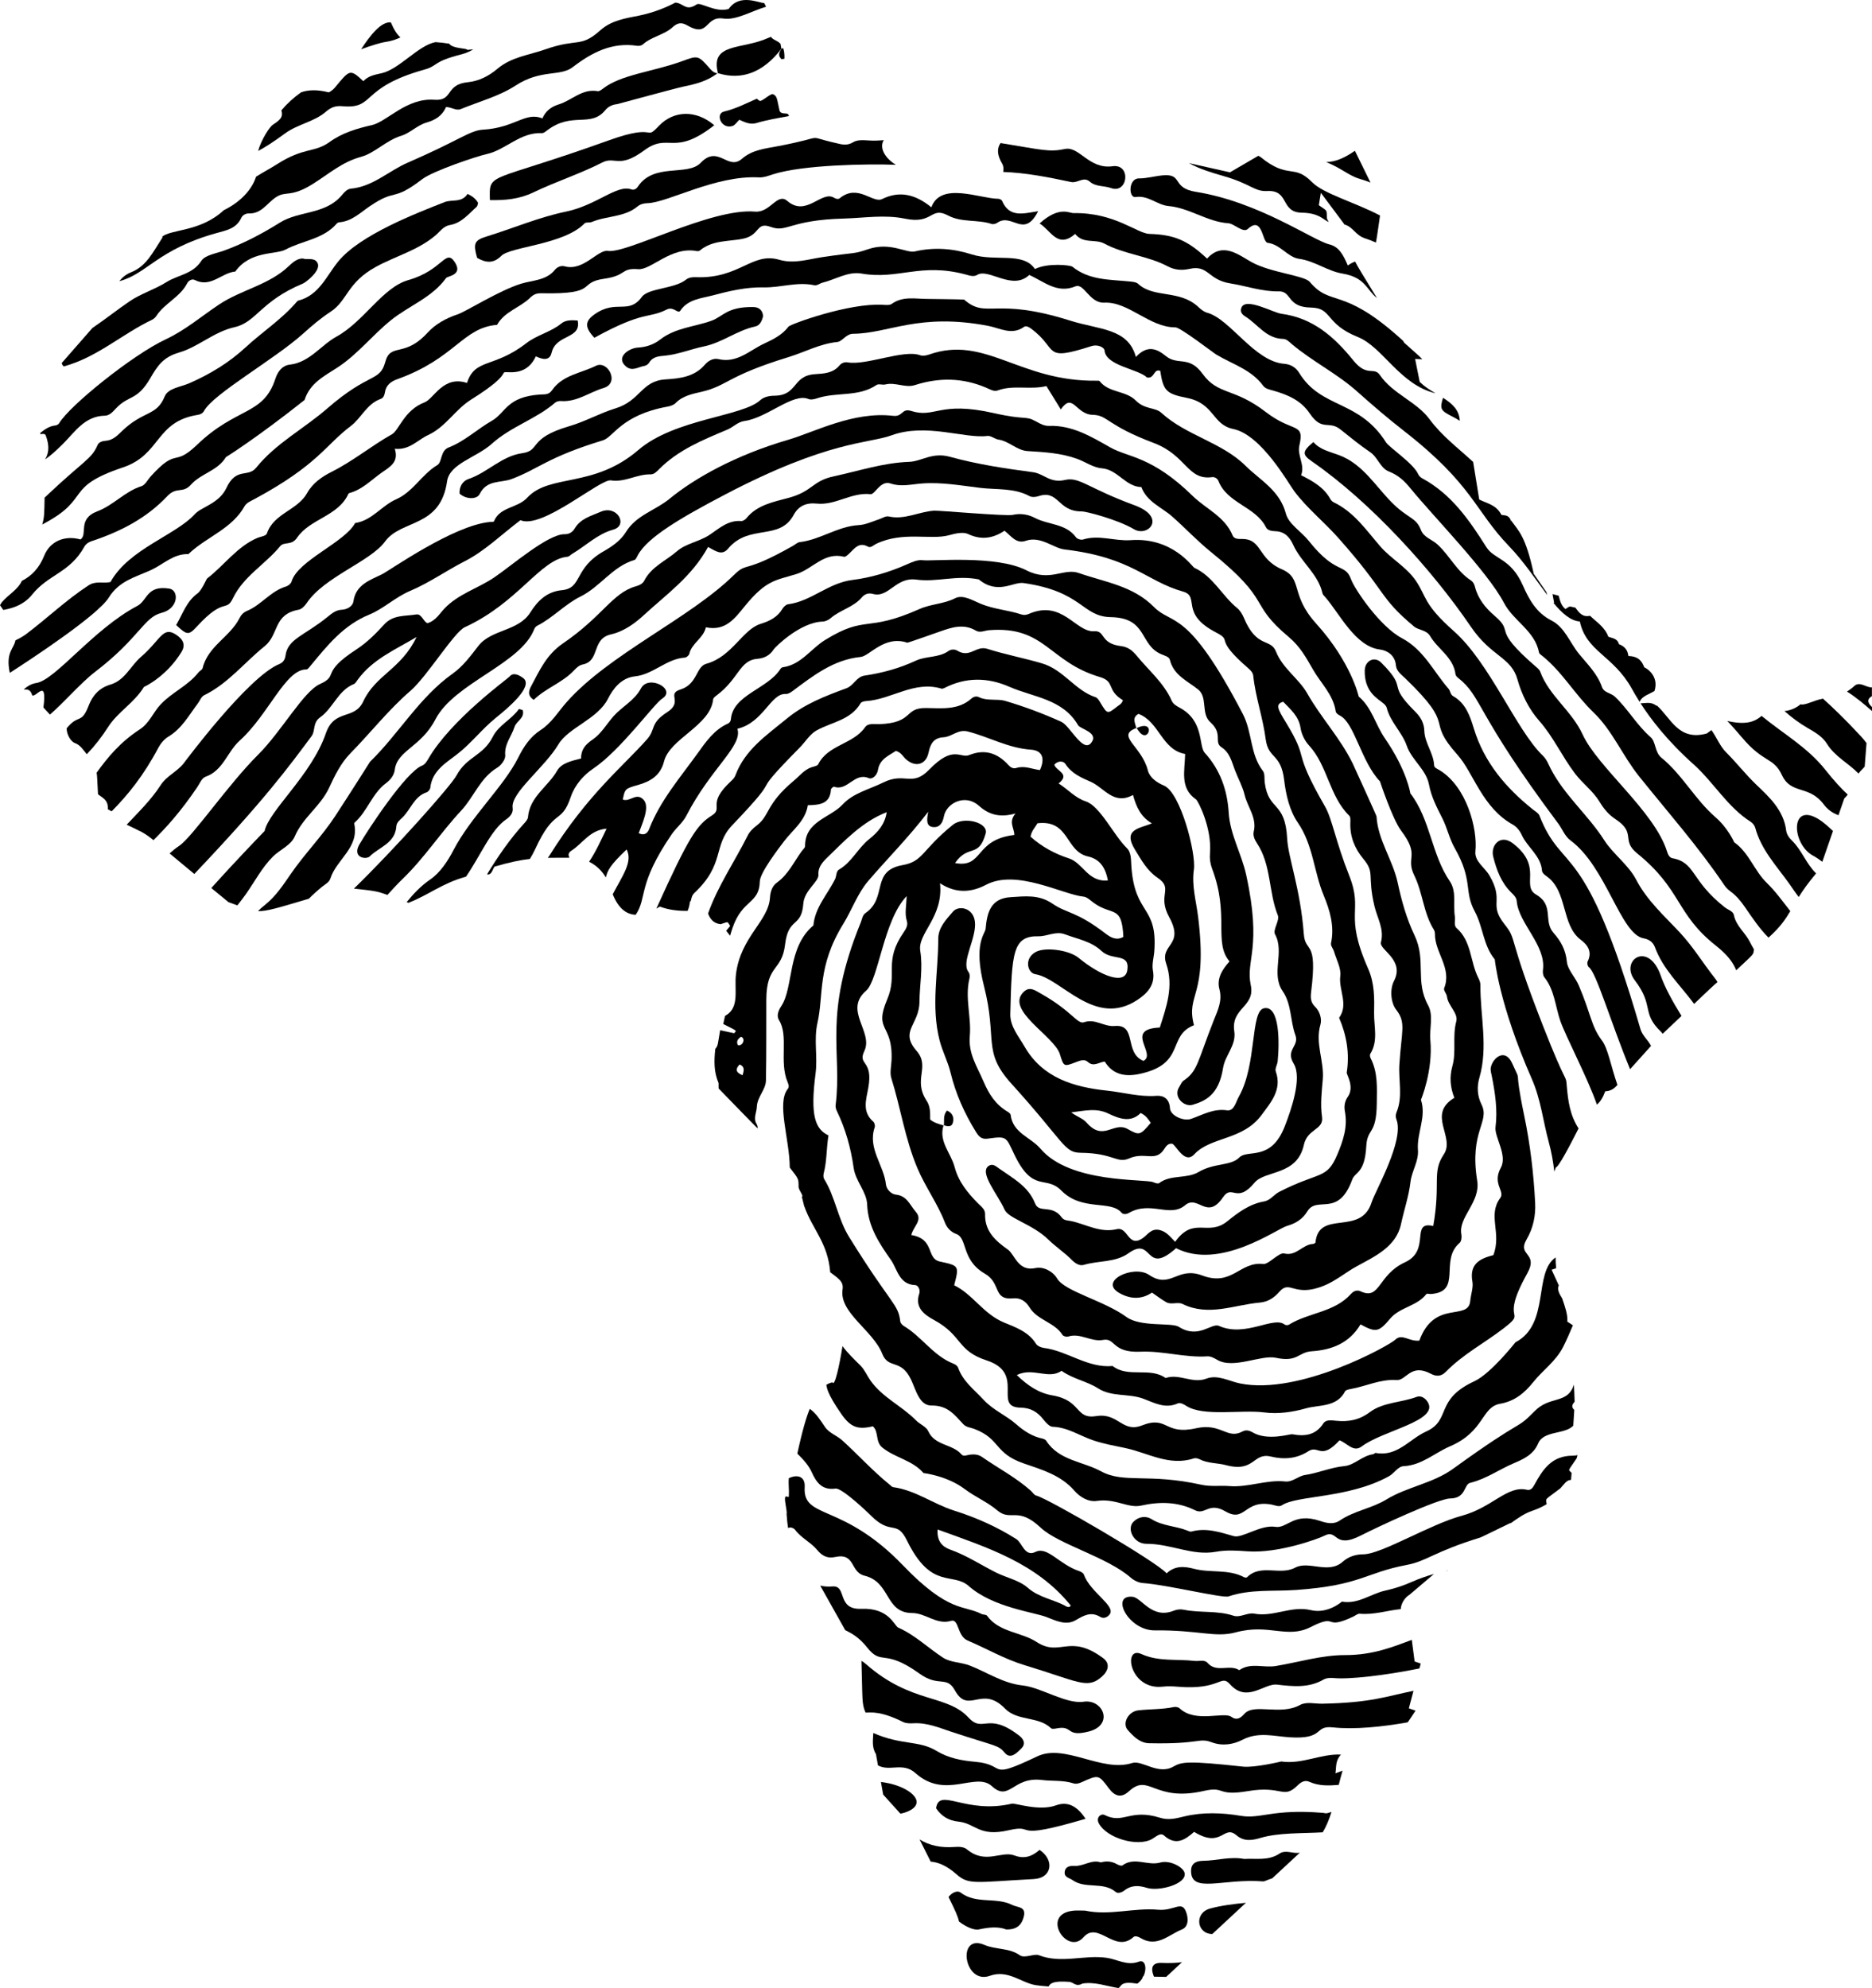
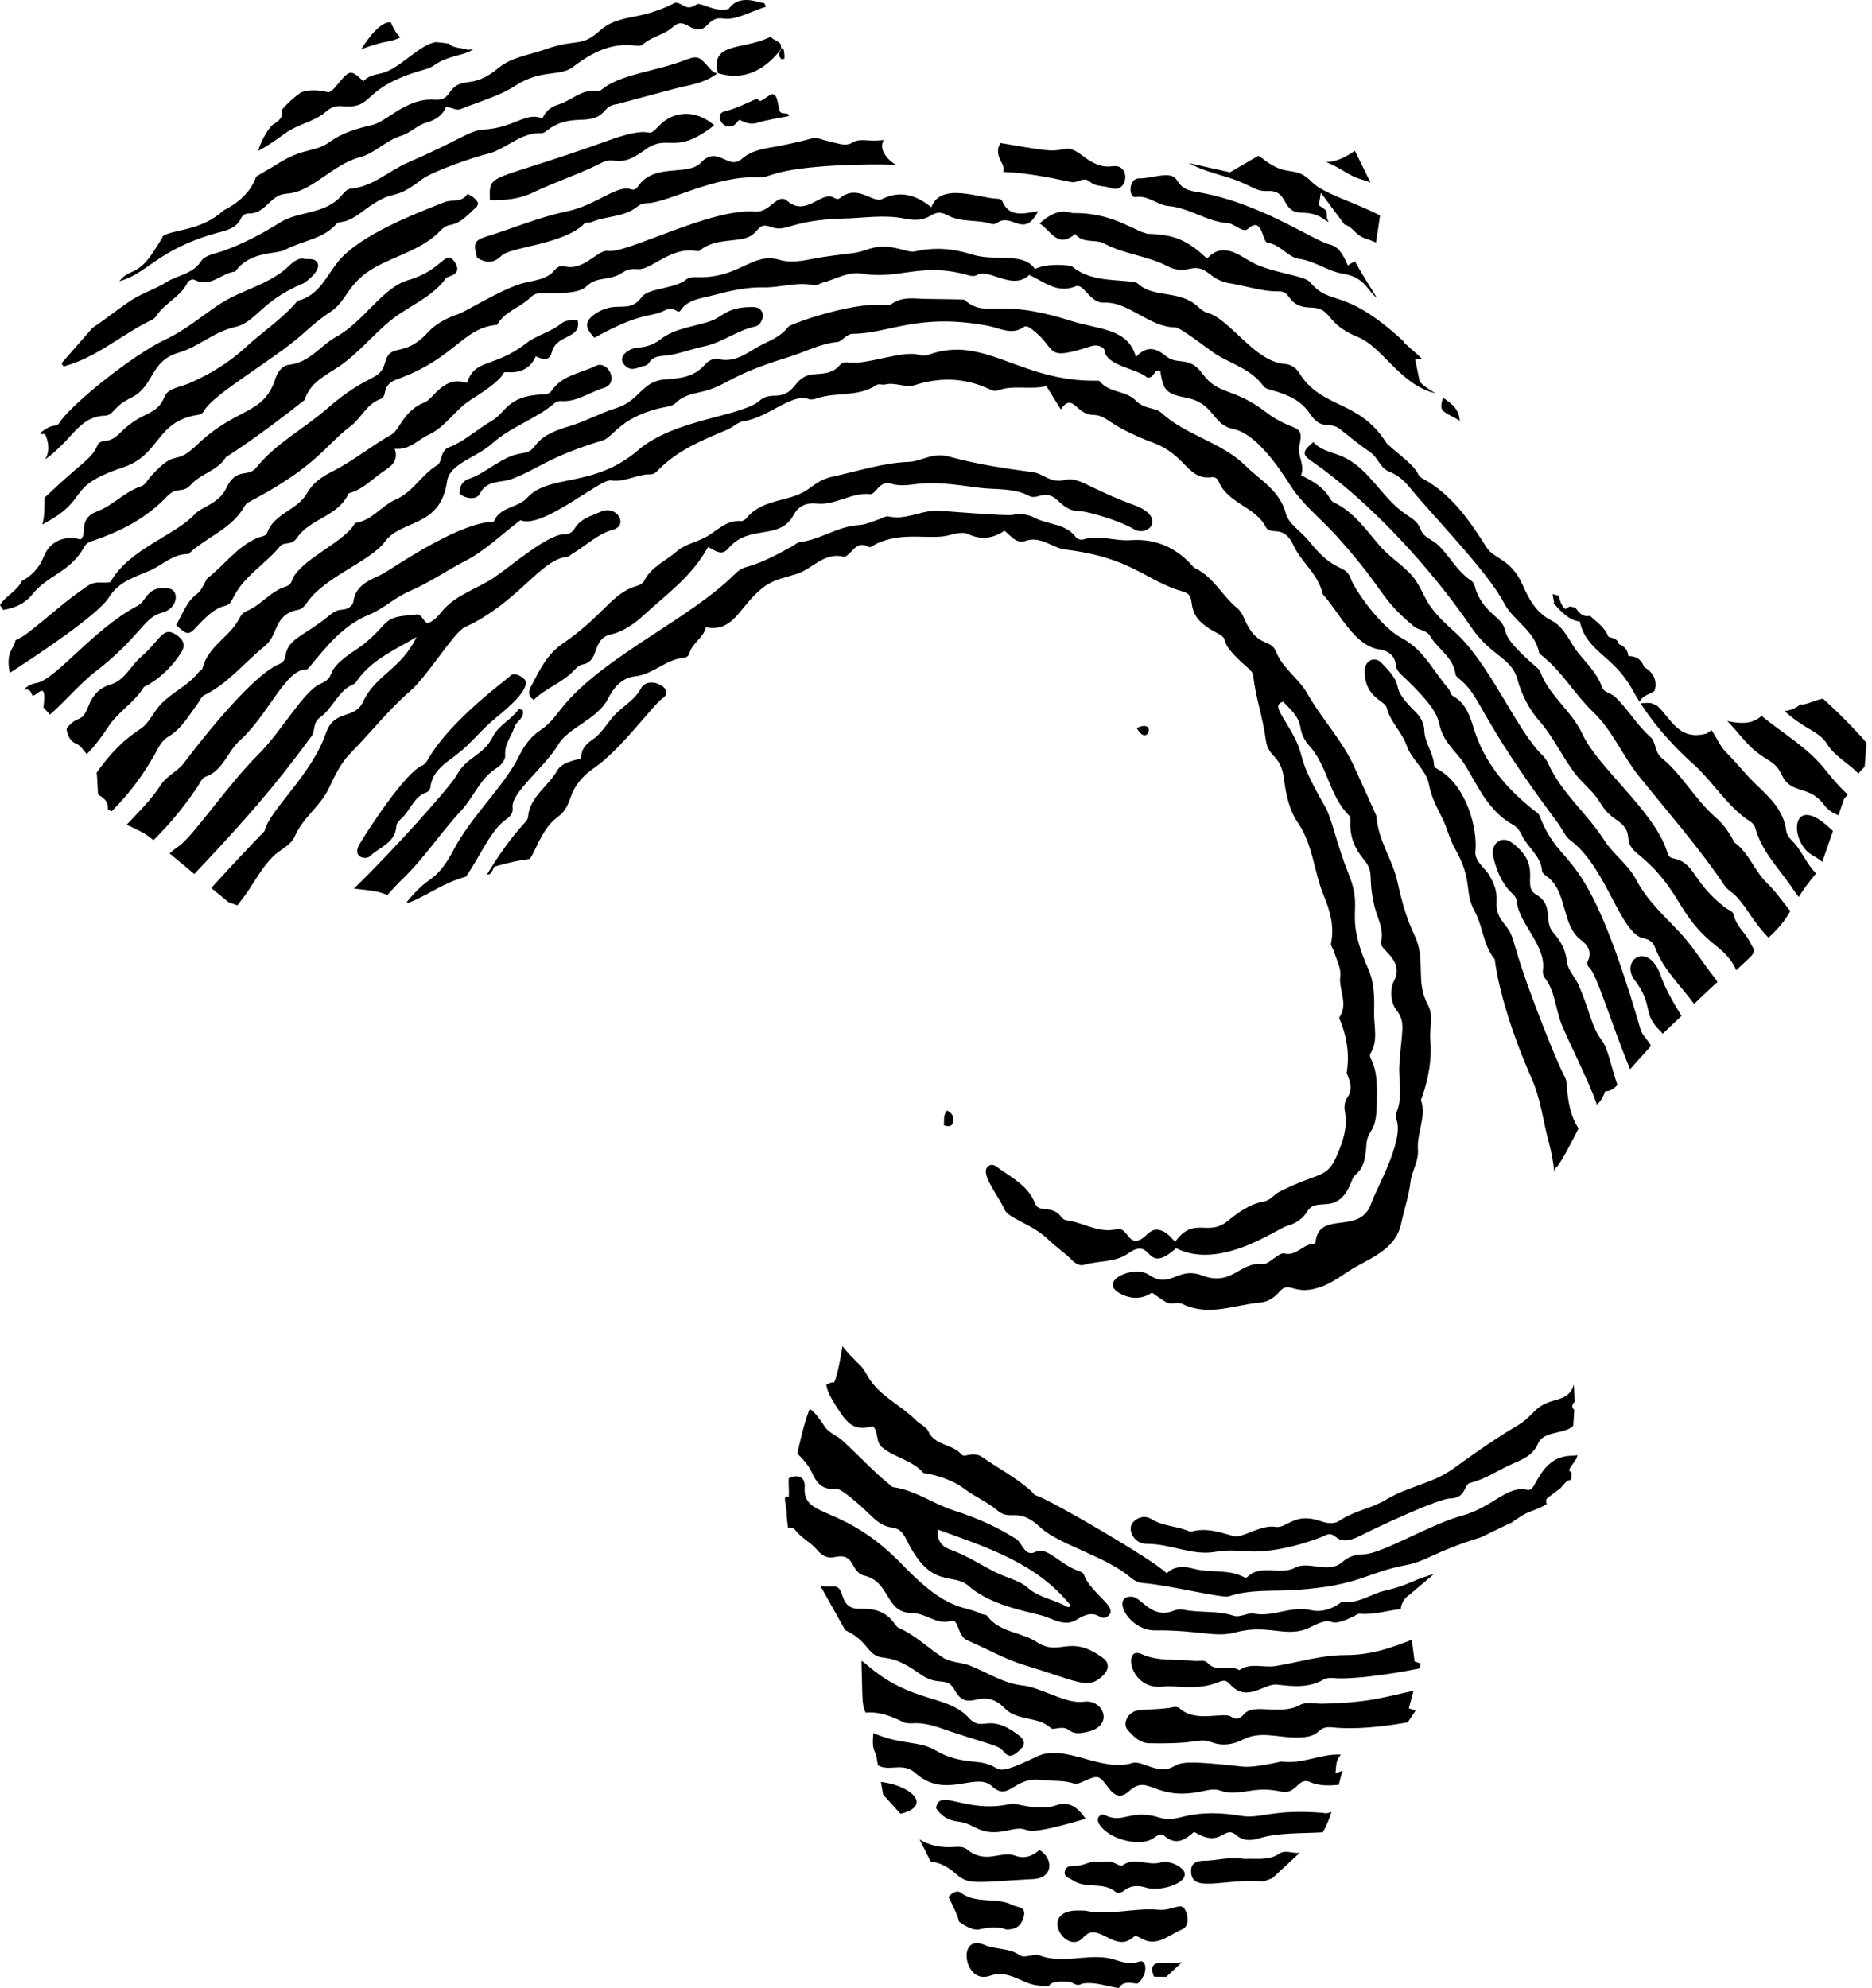
<svg xmlns="http://www.w3.org/2000/svg" version="1.1" id="Layer_1" x="0px" y="0px" viewBox="0 0 4708.222 5000" enable-background="new 0 0 4708.222 5000" xml:space="preserve">
  <g>
    <path d="M1999.507,3847.45c15.176,20.763,39.599,31.529,55.413,50.603c13.114,15.81,26.313,22.182,45.676,18.04   c51.44-11.005,36.958,38.093,73.647,46.989c66.662,16.165,50.766,93.69,119.962,93.933   c34.388,0.121,61.314,30.465,97.897,19.677c20.215-5.956,14.7,38.179,41.727,49.575   c47.583,20.063,92.346,46.548,142.139,61.593c135.575,40.968,158.025,61.477,194.37,30.064   c17.903-15.471,22.258-34.14,3.827-47.725c-85.183-62.794-107.183-1.607-166.855-40.278   c-39.817-25.801-94.06-23.789-124.915-66.155c-2.332-3.199-9.712-2.261-14.092-4.511   c-44.181-22.704-81.924-2.073-197.319-122.238c-152.951-159.278-252.394-114.164-247.112-197.122   c1.614-25.291-16.869-32.848-39.906-22.053c-1.516,15.456,1.125,27.78,0.013,45.248   c-0.362,5.986-7.8-3.99-9.431,3.446c-1.814,9.251,5.803,35.007,3.808,41.356   c0.892,11.869,1.861,23.7,3.789,35.19c1.32-0.308,2.654-0.637,4.024-1.025   C1989.926,3840.992,1997.028,3844.06,1999.507,3847.45z" />
    <path d="M2271.288,4331.044c7.446,3.69,17.397,3.767,26.07,3.27c33.926-1.952,64.315,11.075,95.347,21.37   c114.802,38.068,117.022,32.381,134.596,53.164c14.193,16.789,30.15,0.116,41.5-11.264   c11.932-11.962,5.621-23.595-5.46-32.167c-79.785-61.714-90.192-5.195-127.464-45.418   c-54.927-59.287-143.644-34.307-257.432-134.114c-4.265-3.741-8.172-6.5-11.846-8.589   c3.028,98.121,0.361,107.823,10.354,130.19C2191.469,4307.269,2215.003,4303.163,2271.288,4331.044z" />
    <path d="M2226.494,4483.574c-3.643-0.605-7.292-1.17-10.935-1.736l5.672,31.818   c18.389,20.445,32.482,36.031,43.345,47.998c7.327-1.231,14.881-3.581,22.691-7.479   C2332.486,4531.602,2286.09,4493.469,2226.494,4483.574z" />
    <path d="M2180.593,4143.275c38.094,48.181,41.364,0.897,132.235,66.292c48.545,34.93,67.696,3.816,88.864,42.087   c34.119,61.674,67.356-14.563,125.558,45.331c31.924,32.857,83.668,18.664,116.292,49.838   c2.647,2.529,9.92,1.135,14.797,0.228c41.56-7.73,21.639,22.755,79.663,8.075   c64.508-16.322,36.832-82.33-12.697-75.01c-43.887,6.493-106.448-35.777-153.053-40.876   c-49.858-5.455-89.224-33.015-133.08-50.097c-22.634-8.82-48.181-7.304-67.56-19.971   c-37.677-24.625-70.286-56.843-112.247-75.33c-10.361-4.567-22.947-50.421-93.269-47.43   c-62.53,2.656-35.103-59.302-72.121-56.265c-11.911,0.976-22.105,0.105-31.057-2.134l62.907,112.077   C2142.009,4107.954,2160.914,4118.385,2180.593,4143.275z" />
    <path d="M2373.117,2829.999c-0.066,0.204-0.092,0.398-0.155,0.601c0.324,0.1,0.652,0.195,0.976,0.296   L2373.117,2829.999z" />
-     <path d="M3811.436,3376.142c-0.021,0.01-61.811,78.715-103.062,97.775   c-101.314,46.806-57.142,97.537-121.742,126.683c-41.783,18.851-72.39,63.97-126.632,53.782   c-1.931-0.36-4.309,2.986-6.646,3.29c-26.936,3.513-47.009,27.387-71.858,29.755   c-34.61,3.3-65.749,17.443-99.29,22.466c-17.63,2.641-31.038,18.227-49.864,16.246   c-47.506-5.013-92.635,15.48-140.669,11.593c-23.165-1.875-46.244,1.937-70.519-3.442   c-133.207-29.502-194.344-2.307-252.211-33.835c-45.748-24.924-105.759-26.886-137.586-76.673   c-1.794-2.813-6.18-4.826-9.697-5.54c-25.628-5.206-47.531-19.971-65.648-35.959   c-25.857-22.82-57.938-35.229-82.634-61.988c-23.526-25.492-51.313-45.636-63.56-80.1   c-2.965-8.338-13.519-10.675-21.492-14.543c-44.871-21.761-72.709-65.273-114.99-90.46   c-4.055-2.418-8.683-7.472-9.164-11.74c-5.023-44.566-21.513-39.462-128.58-212.177   c-28.669-46.249-34.646-100.421-62.718-145.727c-2.353-3.797-2.321-10.27-1.105-14.893   c8.034-30.561,6.498-62.237,11.901-94.947c-33.039-15.567-46.492-48.763-32.441-155.951   c5.526-42.169-4.866-84.88,4.796-127.18c15.901-69.607-1.262-141.505,64.877-248.85   c21.736-35.275,35.858-76.43,62.258-107.391c48.109-56.433,101.08-108.78,151.45-174.788   c-4.232,21.264-5.454,37.622,13.387,38.762c16.712,1.008,23.16-12.47,26.019-27.18   c6.615-34.109,53.964-56.686,87.151-27.129c24.194,21.548,50.857,31.813,92.828,19.997   c-18.34,22.07-2.965,35.974-2.95,54.071c-101.278,11.76-76.728,83.901-149.043,70.666   c33.567-48.804,59.074-10.979,76.982-74.068c7.933-27.935-55.013-44.358-82.548-22.07   c-79.441,64.32-73.723,91.905-126.623,101.328c-80.617,14.355-36.699,81.854-93.021,120.494   c-7.735,5.302-8.429,15.126-11.749,23.251c-96.281,235.681-46.382,324.19-63.393,459.78   c-0.593,4.729,0.856,10.3,2.986,14.69c22.09,45.504,35.331,93.528,42.417,143.482   c4.709,33.176,32.735,60.199,33.86,91.556c2.013,56.128,30.977,98.733,60.072,140.192   c15.896,22.648,20.058,61.319,60.797,62.819c6.99,0.258,13.616,11.501,10.163,21.685   c-12.089,35.686,14.198,53.524,37.084,66.023c73.216,39.994,56.276,76.8,132.796,101.871   c98.638,32.32,13.489,117.458,84.926,118.669c25.679,0.435,42.685,10.848,57.568,29.922   c6.007,7.7,15.212,17.914,23.251,18.177c37.881,1.248,68.665,23.064,102.733,34.393   c26.525,8.825,53.294,13.513,80.034,19.15c56.777,11.968,110.306,46.397,172.121,25.999   c4.202-1.389,10.346-0.011,14.518,2.149c20.778,10.751,44.298,8.922,66.241,14.766   c72.973,19.429,67.589-32.431,112.921-21.599c33.166,7.928,65.035,5.768,94.531-13.357   c25.481-16.53,31.306,23.966,78.29-27.433c19.45,7.061,34.849,31.164,55.84,15.384   c53.62-40.313,192.965-63.752,166.708-110.407c-6.148-10.924-17.513-18.364-28.487-14.233   c-38.915,14.639-84.338,13.316-117.818,38.413c-27.109,20.321-53.924,24.635-84.667,21.71   c-11.562-1.1-25.664-3.406-32.041,6.387c-19.723,30.282-46.959,33.293-78.635,27.454   c-5.084-0.938-61.856,17.635-99.63-4.755c-8.354-4.953-17.027-6.696-25.173-2.246   c-38.818,21.198-53.553-22.344-117.002-8.008c-80.291,18.137-70.656-32.776-135.848-7.173   c-49.691,19.515-59.307-32.279-114.528-23.464c-54.866,8.759-36.137-39.381-110.965-52.063   c-33.06-5.606-61.633-23.941-89.35-51.146c40.531-20.326,79.876,12.358,112.47-10.68   c29.299,20.859,63.63,26.024,91.819,44.09c34.57,22.161,76.384,12.373,113.307,25.882   c27.377,10.017,54.958,26.486,86.76,12.211c6.316-2.833,14.822,1.445,21.361,5.743   c42.843,28.143,138.585,9.225,196.939,16.798c35.224,4.572,72.365-1.115,104.547-10.295   c33.05-9.428,77.484-2.159,98.455-42.833c1.749-3.391,8.799-4.856,13.655-5.707   c38.671-6.782,75.021-25.431,115.558-22.602c25.162,1.759,35.304-43.02,86.532-15.825   c13.575,7.208,26.035,7.025,37.774-5.034c42.407-43.558,96.432-71.847,144.156-108.456   c64.421-49.407-11.785-9.52,60.159-138.418c30.049-53.838-26.277-43.593-1.206-86.32   c16.387-27.93,22.962-59.627,21.391-90.998c-3.705-73.956-12.435-147.593-27.555-220.18   c-28.929-138.9-2.824-70.894-30.277-131.474c-17.904-39.513-48.87-13.651-53.696,10.406   c-1.404,7,1.125,14.953,2.58,22.334c8.334,42.194,14.735,84.5,9.272,127.682   c-3.138,24.823,30.555,70.54,13.392,102.043c-22.44,41.19,11.324,58.932-1.632,76.46   c-32.35,43.776,4.268,87.698-17.214,143.548c-34.783,8.83-60.681,22.638-52.681,66.92   c2.641,14.609-3.984,31.924-5.444,48.261c-4.614,51.785-89.904-4.719-127.976,99.767   c-26.303,3.046-43.558-19.1-60.944-1.952c-14.026,13.833-240.112,140.197-389.966,109.758   c-27.676-5.622-56.27-22.917-84.621-12.155c-35.508,13.478-68.472-13.463-102.682-1.521   c-40.232-28.462-93.497,0.563-133.212-30.186c-63.205,5.707-113.479-38.032-173.318-45.56   c-6.97-0.877-16.099-4.958-19.501-10.473c-18.537-30.059-52.423-41.92-79.846-53.148   c-52.535-21.502-78.914-71.239-125.882-93.867c12.677-49.017,12.728-49.24-36.061-59.738   c-34.965-7.522-11.78-56.687-71.802-66.652c5.023-22.06,30.009-37.323,11.263-58.48   c-14.416-16.271-21.893-40.242-49.605-43.056c-12.738-1.288-24.138-13.783-25.431-25.74   c-5.271-48.804-46.487-90.522-28.194-143.903c1.344-3.913-0.562-11.324-3.655-14.001   c-28.452-24.651-18.056-54.77-12.668-84.16c13.377-72.953-27.484-56.119-9.646-93.811   c22.775-48.12-52.748-102.074,4.263-151.248c31.337-27.028,43.705-177.783,102.105-238.023   c-0.892,25.02-5.464,43.776,0.4,62.556c3.305,10.594-1.931,19.693-7.827,28.188   c-51.865,74.762-14.071,104.045-41.524,168.837c-34.849,82.244,14.593,59.063,10.852,153.012   c-0.603,15.121-4.836,31.514-0.552,45.18c23.454,74.813,34.402,152.637,65.45,226.172   c20.195,47.821,50.883,89.163,69.354,137.11c5.093,13.225,14.766,23.718,28.578,28.751   c28.914,10.533,11.892,65.218,71.939,99.838c42.072,24.255,19.136,67.113,71.503,61.998   c18.557-1.815,31.828,8.116,40.729,22.699c19.921,32.624,62.871,37.247,83.085,69.465   c1.982,3.153,10.021,5.267,13.99,3.979c30.718-9.966,57.873,14.153,88.135,8.43   c31.463-5.947,21.37,32.867,93.836,29.658c56.362-2.494,111.487,15.354,168.183,11.669   c8.085-0.522,17.306,4.303,24.757,8.739c40.653,24.205,110.331-13.159,147.679-5.089   c55.125,11.907,55.616-14.117,90.182-16.403c51.526-3.406,95.002-21.092,122.664-67.645   c39.258,21.492,45.991,19.283,74.965-14.867c24.235-28.568,67.25-30.718,90.74-61.451   c1.354-1.774,7.264,0.202,11.02-0.046c80.434-5.307,20.63-84.272,72.526-128.625   c4.486-3.832,5.758-14.685,4.4-21.467c-8.531-42.559,48.555-80.799,39.827-134.697   c-20.382-125.822,32.963-147.593,10.761-192.038c-10.812-21.639-11.669-45.2-5.424-66.586   c22.8-78.112,2.053-156.18,2.692-234.181c0.051-5.992-2.682-12.414-5.475-17.95   c-20.453-40.501-16.484-91.474-54.288-124.772c-7.928-6.98-2.89-19.348-4.451-29.055   c-4.765-29.623,4.983-62.784-12.743-88.732c-46.436-67.965-48.621-155.353-99.266-221.138   c0,0-8.176-57.401-64.385-138.976c-23.419-33.987-32.462-76.876-65.486-104.507c0,0-18.426-85.66-107.037-183.567   c-66.586-73.576-32.573-113.337-86.197-136.477c-61.882-26.703-48.946-76.703-100.837-76.263   c-9.149,0.081-19.338,0.213-23.17-9.089c-19.515-47.4-66.773-66.328-100.376-99.189   c-102.955-100.69-161.685-96.214-207.102-121.954c-48.17-27.296-95.718-56.194-154.304-54.207   c-11.557,0.39-21.878-5.211-31.915-10.853c-28.457-15.998-23.722-2.53-106.803-21.3   c-138.428-31.275-146.782,13.889-208.157-5.479c-23.768-7.502-20.148,15.273-45.058,12.348   c-100.401-11.79-197.69,40.952-263.768,60.214c-132.645,38.666-236.234,97.091-298.618,148.46   c-35.381,29.136-83.572,41.119-109.226,82.954c-13.635,22.232-34.813,36.659-56.696,49.199   c-75.776,43.426-52.474,92.625-104.836,97.704c-38.058,3.695-61.076,26.977-79.623,56.372   c-29.952,47.466-98.221,41.768-130.758,84.201c-19.004,24.777-38.687,51.115-63.681,68.841   c-84.809,60.143-135.656,151.263-208.426,222.122c0,0-51.069,80.88-87.419,136.355   c-33.506,51.136-77.276,95.469-111.973,145.925c-19.47,28.31-37.855,56.271-64.888,77.778   c-6.991,5.563-12.752,10.738-17.613,15.608c22.677,0.675,51.575-8.567,128.002-31.192   c10.407-10.438,21.368-20.391,32.961-29.809c7.867-6.392,18.091-11.213,21.188-20.996   c15.172-47.912,72.537-77.307,60.169-137.191c-0.228-1.115,0.122-2.91,0.902-3.599   c32.031-28.376,43.836-72.882,78.655-98.885c11.796-8.81,20.545-20.195,22.283-33.997   c6.138-48.758,66.049-56.894,102.135-126.547c47.79-92.23,215.096-139.021,248.856-227.566   c1.241-3.254,4.42-6.59,7.563-8.186c39.265-19.926,69.703-54.096,108.233-73.094   c50.102-24.706,80.9-76.034,135.96-92.159c3.715-1.09,6.204-7.614,8.535-11.993   c23.835-44.789,107.939-94.06,217.651-151.658c261.691-137.384,362.766-128.752,420.111-149.768   c87.318-32,184.667,8.886,241.287,1.45c8.845-1.161,18.562,7.821,28.3,9.281   c26.647,3.989,45.839,27.048,72.587,28.766c42.351,2.722,83.805,4.658,125.107,19.652   c20.904,7.588,40.029,21.954,62.465,23.778c39.386,3.209,59.034,46.198,98.931,47.156   c13.874,37.343,51.06,50.639,77.89,74.392c32.984,29.207,62.992,61.36,97.547,89.239   c156.925,126.597,91.069,126.116,195.226,213.419c28.585,23.961,43.751,51.952,61.35,82.558   c19.855,34.53,50.756,62.607,56.813,104.953c0.563,3.913,6.377,8.07,10.691,10.259   c36.673,18.623,53.28,116.049,100.552,165.334c0,0,31.316,94.871,53.209,123.961   c48.834,64.888,10.046,65.729,33.176,112.865c21.386,43.578,22.881,94.293,49.103,136.122   c1.916,3.051,2.854,7.259,2.813,10.914c-0.547,46.761,43.309,85.954,23.129,136.497   c-2.063,5.175,6.24,13.701,7.117,20.985c2.813,23.282,28.868,41.91,23.373,62.394   c-10.098,37.622,0.405,76.06-9.626,111.872c-7.979,28.477-5.464,53.964,4.754,80.358   c-69.714,41.93,2.631,98.328-26.318,141.905c-30.88,46.477-7.319,69.572-26.709,180.546   c-58.951-13.889-5.19,60.939-70.782,91.059c-69.749,32.026-61.831,96.558-112.177,73.109   c-8.779-4.085-17.473-0.735-23.945,6.539c-41.576,46.716-106.403,46.66-155.957,77.373   c-2.646,1.642-8.475,1.708-10.706-0.101c-27.681-22.466-98.621,32.873-165.202,3.29   c-19.288-8.567-51.08,34.053-101.151,2.256c-18.005-11.435-96.052,1.338-131.824-24.797   c-56.382-41.196-154.577-64.031-174.057-96.457c-11.233-18.699-34.733-30.809-54.796-26.49   c-43.715,9.413-51.865-34.149-68.943-46.264c-31.402-22.273-58.754-46.254-57.618-89.629   c0.319-12.277-10.488-19.384-18.446-27.514c-25.675-26.232-48.445-53.681-58.237-90.957   c-9.155-34.843-40.534-63.717-27.918-104.458c-11.57-3.555-23.5-6.34-33.544-14.84   c-0.077-16.221,0.897-32.299-8.886-47.207c-35.513-54.121,10.088-84.844-25.39-125.573   c-43.451-49.888,6.807-65.506,7.329-122.73c0.39-42.848,9.058-85.528,2.038-128.574   c-7.253-44.495,58.714-84.322,49.711-170.195c41.712,27.545,81.103,22.192,115.74,3.888   c76.638-40.501,193.127,24.666,245.272,29.826c8.967,0.887,17.407,9.682,25.542,15.577   c47.08,34.104,70.763,3.827,74.57,85.665c-16.885,9.595-31.271,2.008-44.486-8.151   c-74.443-57.218-96.508-49.848-133.653-75.35c-34.448-23.652-69.318-18.578-105.515-16.403   c-50.375,3.026-59.246,39.183-62.769,79.43c-1.145,13.154-31.595,36.547-4.045,144.486   c34.393,134.738-5.085,163.525,68.841,245.115c134.683,148.642,132.087,173.414,174.226,173.875   c84.033,0.922,90.704,27.955,122.451,14.001c39.147-17.214,65.546,10.259,87.363-22.846   c4.674-7.091,9.55-15.344,20.561-13.914c10.619,4.861,31.234,52.611,55.495,26.495   c41.575-44.759,121.903-34.524,169.242-98.966c22.82-31.068,52.053-63.443,35.564-109.464   c-2.509-7.005,3.948-16.839,4.821-25.512c4.628-45.986,5.383-140.644-33.967-133.44   c-35.235,6.453-17.448,140.608-63.656,222.462c-7.968,14.112-11.862,36.993-29.973,34.352   c-34.327-5.003-61.025,11.552-90.4,21.624c-18.901,6.483-51.759-8.222-52.874-26.683   c-1.47-24.346-16.388-32.725-34.291-31.367c-42.331,3.208-82.432-8.653-123.581-13.007   c-84.636-8.952-162.906-32.218-208.127-111.294c-14.37-25.127-36.38-50.015-35.594-81.509   c3.857-154.183,5.845-196.888,71.072-195.484c21.482,0.456,43-13.747,66.322-4.937   c31.59,11.932,65.952,17.371,91.981,41.905c27.621,26.029,71.513,3.533,64.964,48.231   c-5.652,38.575-66.682,14.928-122.989-31.245c-22.967-18.836-82.315-27.732-106.985-14.654   c-30.348,16.094-21.411,52.829-1.546,56.053c66.388,10.777,149.61,135.59,256.702,64.822   c24.752-16.363,46.067-37.82,39.153-74.27c-2.945-15.516,2.387-32.543,3.538-48.91   c8.111-115.41-48.678-89.107-57.639-211.553c-1.191-16.256,0.197-35.838-11.309-47.07   c-33.708-32.918-67.199-105.85-103.67-117.752c-26.329-8.592-43.436-29.223-68.107-45.043   c31.144-24.625-7.4-31.564-10.762-47.364c9.996-10.746,23.247-8.901,27.773-1.764   c15.339,24.189,40.861,34.981,63.671,44.962c33.764,14.771,58.166,60.133,106.407,33.126   c8.202,29.892,19.354,54.958,47.486,71.477c-30.657,13.073-74.564,14.178-42.285,66.49   c15.86,25.7,30.073,52.383,56.448,70.225c41.925,28.376-2.012,41.88,29.698,99.767   c39.041,71.28-24.808,66.93-7.771,116.535c19.454,56.63,0.385,108.617-16.14,160.519   c-90.845,3.903-6.924,66.317-41.18,83.912c-49.742-20.869-15.095-92.939-72.511-87.814   c-26.622,2.383-49.017-19.237-76.739-9.454c-17.002,6.002-30.252-27.955-108.269-71.756   c-15.445-8.673-28.457-19.1-43.542-4.663c-47.932,45.869,76.455,110.757,90.856,156.58   c9.976,31.752,9.342,32.35,41.56,19.83c10.012-3.888,20.793-7.517,28.65-0.279   c14.741,13.575,28.168,0.563,42.726-0.765c20.767,33.916,52.697,38.377,86.705,31.255   c118.421-24.798,69.272-96.214,137.698-122.654c-21.194-80.86,35.533-68.37,10.421-272.584   c-4.866-39.588-16.554-78.407-10.675-118.811c5.997-41.185-33.85-194.415-75.528-211.508   c-18.335-7.522-35.837-20.61-40.197-37.951c-15.541-61.797-81.534-87.057-29.154-106.561   c-2.528-12.568-11.677-26.185,5.57-35.68c52.571,19.759,58.42,90.4,117.362,100.832   c-0.943,43.152-13.818,85.919,27.393,114.315c5.064,3.493,40.587,72.207,34.996,136.269   c-1.07,12.262,0.775,25.841,5.16,37.333c44.704,117.225,3.138,185.671,44.07,233.851   c-18.796,20.616-32.503,43.705-25.528,69.566c8.116,30.084-4.425,53.939-14.446,79.324   c-40.902,103.635-39.726,127.028-75.913,151.172c-4.825,3.219-7.046,10.31-10.523,15.572   c-16.282,24.62,11.906,51.45,33.673,44.931c30.601-9.165,65.729-23.647,76.445-92.438   c5.049-32.401,33.572-56.97,28.249-92.189c-8.997-59.51,53.245-61.101,41.449-116.424   c-13.437-63.037,29.111-92.452-11.669-277.753c-11.658-52.986-40.374-100.801-43.811-156.033   c-3.508-56.453-21.285-107.665-60.164-150.285c-16.165-17.726-0.791-80.424-63.58-113.839   c-8.044-4.278-16.024-9.149-19.577-17.224c-19.804-45.007-57.447-75.877-87.592-112.713   c-10.903-13.326-21.867-22.532-40.085-24.777c-53.209-6.564-38.813-39.127-66.596-37.257   c-47.633,3.204-80.237-80.708-165.238-43.654c-6.098,2.661-12.085,3.508-18.329,1.414   c-33.308-11.167-68.766-13.037-101.927-26.642c-20.174-8.278-45.165-24.275-64.72-14.31   c-28.949,14.755-60.822,14.315-89.878,27.251c-135.569,60.351-133.126,13.428-237.821,78.097   c-35.837,22.136-60.128,62.262-106.281,68.36c-2.144,0.284-4.572,2.57-5.855,4.572   c-31.995,49.909-118.851,64.705-124.341,125.553c-0.476,5.297-2.555,9.332-7.827,11.689   c-34.519,15.445-55.658,46.422-76.019,74.767c-43.832,61.015-93.903,118.512-121.665,190.091   c-3.331,8.597-10.285,18.238-26.313,10.599c8.303-23.672,29.055-65.674,12.14-84.003   c-18.152-19.668-33.922,6.336-52.221-0.497c5.357-26.348,5.236-27.494,37.439-36.451   c32.406-9.013,57.472-24.356,66.246-59.398c14.467-57.791,116.713-89.786,123.571-156.22   c0.411-3.969,6.032-7.928,9.971-10.914c55.15-41.829,56.726-87.693,101.242-91.039   c17.108-1.287,31.818-8.784,41.084-23.844c3.158-5.13,66.236-68.213,123.004-69.789   c7-0.198,15.12-4.126,20.559-8.835c23.92-20.712,57.147-27.19,78.285-52.246   c6.585-7.811,16.155-11.709,27.408-8.562c40.197,11.253,57.37-43.157,109.388-35.949   c51.475,7.132,100.614-11.958,157.102-0.517c47.82,39.548,86.719,5.464,112.348,9.129   c149.966,21.437,146.468,84.454,219.993,85.812c92.645,1.708,70.823,69.404,126.698,93.269   c8.242,3.523,19.668,6.235,21.584,14.102c9.459,38.874,44.085,52.956,70.925,74.407   c25.02,19.997,6.514,60.726,30.906,82.497c32.644,29.141,7.902,49.965,28.041,62.972   c21.077,13.615,25.872,37.018,33.79,57.685c7.993,20.859,19.657,42.087,24.209,61.659   c7.168,30.814,31.58,57.882,23.11,92.711c-2.346,9.631,1.961,20.2,7.705,28.761   c36.892,54.998,29.147,122.988,52.849,181.885c5.206,12.931-13.098,36.44-7.006,47.684   c24.671,45.504-10.999,99.164,19.161,143.051c22.983,33.445,18.705,74.499,32.011,110.605   c10.437,28.315-25.735,36.365-4.243,71.731c22.03,36.253-7.096,117.919-22.217,157.026   c-34.925,90.334-93.177,57.462-114.36,78.858c-21.782,22.009-62.992,13.25-102.414,36.557   c-30.733,18.167-69.901,5.728-99.524,28.113c-2.752,2.078-10.026-0.319-14.487-2.271   c-20.98-9.17-209.064,3.984-284.059-84.55c-24.28-28.66-69.313-38.95-74.829-84.748   c-0.36-2.996-4.496-6.23-7.623-8.095c-30.191-18.005-46.696-43.421-60.995-76.881   c-15.998-37.434-38.098-68.629-34.109-113.96c4.131-46.954-12.444-94.871-1.206-142.727   c1.51-6.422,1.55-13.052-2.348-18.223c-19.175-25.452,21.838-85.797,16.261-127.14   c-4.689-34.737-41.18-40.749-55.292-24.093c-17.032,20.104-36.815,39.675-36.791,68.522   c0.076,84.93-18.598,169.466,3.412,255.222c7.229,28.143,20.726,53.001,27.215,79.781   c13.134,54.228,35.083,103.376,64.189,150.264c7.365,11.861,13.975,19.181,29.689,16.991   c48.115-6.711,45.606-4.927,65.952,38.022c47.862,101.035,79.289,52.251,119.009,92.458   c52.641,53.285,124.19,22.922,151.552,55.89c3.807,4.582,12.267,4.06,17.939,0.775   c55.536-32.147,103.357,12.88,141.972-19.708c32.502-27.428,54.912,39.432,95.256-19.962   c23.312-34.322,34.058,17.787,79.329-36.704c26.444-31.833,106.945-16.915,124.043-95.053   c9.068-41.464,50.618-37.171,45.676-70.534c-4.684-31.615-0.685-63.621,1.87-94.05   c3.919-46.619-19.561-90.74-5.915-137.708c3.898-13.408-0.598-32.873-13.635-45.509   c-10.989-10.65-11.552-22.273-9.641-37.627c16.692-133.988-14.705-94.957-18.486-145.033   c-8.663-114.766-39.249-191.14-41.824-239.919c-5.058-95.829-46.791-67.914-56.423-140.674   c-1.318-9.961,0.756-22.582-4.572-29.446c-32.69-42.118-26.303-96.817-50.583-143.396   c-140.07-268.695-176.37-221.316-223.764-269.288c-52.439-53.082-123.531-62.303-188.738-85.179   c-38.26-13.423-72.384,23.571-131.767-6.813c-76.283-39.036-236.786-22.172-261.097-25.411   c-12.612-1.678-27.246,5.053-39.761,10.619c-43.77,19.475-91.379,33.486-136.517,39.041   c-61.112,7.522-103.528,53.701-162.024,61.172c-5.257,0.669-11.289,6.554-14.3,11.603   c-12.622,21.168-32.593,30.87-54.81,37.688c-45.408,13.935-71.619,82.502-136.411,100.32   c-26.804,7.37-21.7,51.247-65.334,64.837c-35.746,11.131,7.72,30.48-33.045,56.838   c-44.444,28.736-28.041,42.381-50.603,68c-60.245,68.416-148.966,137.84-246.189,293.569   c-1.069,1.711-2.269,3.334-3.525,4.919c15.692-0.304,33.021-0.217,54.029-0.237   c-0.365-1.388-0.791-2.813-1.34-4.317c-1.729-4.739,1.145-10.047,5.794-12.961   c29.04-18.213,46.862-52.555,89.223-55.82c-13.733,28.134-26.485,57.19-43.919,83.094   c15.831,8.12,30.346,19.873,42.051,39.567c4.277-16.794,9.459-29.863,52.334-70.4   c15.992,30.95-10.436,65.974-34.978,112.678c14.103,35.085,33.855,50.683,57.788,51.665   c29.593-44.111,3.639-75.091,90.273-202.152c11.34-16.626,27.86-29.005,37.257-47.299   c61.425-119.556,142.275-175.487,128.224-218.457c65.978-15.643,83.456-89.822,121.858-87.495   c5.5,0.33,12.018-3.716,16.885-7.34c52.058-38.767,103.244-79.065,171.392-85.807   c22.374-2.22,59.524-55.191,117.234-35.827c1.364,0.456,80.673-27.631,82.026-28.107   c29.953-10.584,59.641-20.544,90.582-2.18c10.508,6.235,21.847-0.304,32.902-1.176   c141.551-11.157,149.808,79.704,278.869,117.833c39.046,11.537,15.805,33.029,57.872,58.273   c-2.819,9.372-9.124,11.704-13.895,15.475c-25.309,20.012-25.213,19.885-42.599-9.002   c-3.158-5.256-7.006-12.267-12.019-13.899c-51.977-16.915-80.236-69.049-135.001-85.23   c-45.514-13.448-92.179-22.126-137.349-36.512c-29.004-9.235-43.304,24.311-75.907,4.446   c-6.783-4.131-15.927-3.234-21.903,0.978c-24.858,17.523-56.331,12.257-82.051,24.255   c-41.307,19.277-84.353,31.002-129.02,37.591c-20.788,3.067-26.987,24.929-45.727,31.853   c-52.742,19.485-104.781,39.173-149.823,76.313c-50.69,41.799-105.525,78.047-129.568,143.396   c-2.047,5.566-7.061,10.402-11.582,14.624c-61.776,57.659-16.91,66.505-47.486,85.762   c-37.14,23.383-57.15,51.995-139.574,234.193c2.872-1.608,5.768-3.301,8.704-5.134   c23.423,8.696,46.843,11.119,70.095,10.713c1.217-3.256,2.381-6.54,3.463-9.865l2.804-14.452l1.361,0.054   c0.59-2.289,1.22-4.551,1.748-6.883c1.08-4.75,3.457-10.041,6.919-13.276   c78.534-73.241,46.578-119.364,95.54-170.672c143.315-150.189,28.016-51.724,170.165-195.692   c14.143-14.325,25.289-33.582,42.072-42.924c38.053-21.178,85.843-25.801,110.894-68.558   c1.967-3.356,8.886-5.034,13.646-5.343c64.228-4.152,121.259-51.998,189.599-31.331   c2.119,0.638,5.155-0.375,7.319-1.485c54.06-27.748,108.978-27.079,163.646-3.123   c60.681,26.592,134.363,30.312,172.877,96.858c5.419,9.357,52.687,18.248,33.085,43.806   c-20.94,27.306-53.117-42.589-75.603-52.737c-45.585-20.57-92.813-38.311-140.791-52.408   c-20.783-6.108-45.068,1.019-66.515-9.621c-5.607-2.778-13.073-1.206-17.914,3.163   c-33.576,30.302-74.894,24.741-114.701,24.305c-56.762-0.618-29.719,37.237-117.605,40.648   c-12.52,0.487-28.153-3.341-35.807,7.684c-29.973,43.183-93.188,43.745-117.94,93.36   c-2.114,4.233-11.02,5.307-16.935,7.375c-18.304,6.397-29.426,21.29-43.492,33.055   c-73.09,61.122-59.86,87.338-94.278,113.494c-9.164,6.965-17.452,14.888-22.602,25.198   c-32.76,65.57-75.183,126.704-99.692,196.087c5.213,13.786,13.526,24.725,31.547,26.827   c21.171-6.548,15.893-8.04,24.123,4.535l-9.976,11.972l9.747,12.551c1.953-6.729,3.979-13.437,6.26-20.068   c24.909-72.425,67.143-59.398,68.436-116.586c0.497-22.055,47.932-83.699,61.299-101.298   c21.462-28.254,53.523-50.978,59.474-90.283c28.96-0.811,56.043-2.62,58.197-39.472   c0.151-2.656,6.168-7.73,7.821-7.132c33.562,12.1,51.364-36.745,86.846-21.72   c10.169,4.309,21.554-8.029,23.48-20.023c4.506-28.092,27.322-36.375,45.185-48.292   c13.29,3.761,17.574,13.808,24.888,20.519c23.424,21.492,50.715,15.034,57.279-16.292   c4.896-23.383,13.64-37.221,37.906-38.575c21.005-1.166,35.853-20.859,60.842-14.472   c53.28,13.615,101.846,41.87,158.628,45.676c29.538,1.982,35.828,22.77,22.674,51.349   c-19.557-2.413-38.723-11.821-59.318-5.272c-8.262,2.626-14.872-1.876-20.093-7.624   c-27.342-30.09-59.444-40.602-98.363-24.904c-22.552,9.089-39.827-26.181-100.138,36.142   c-44.333,45.808-60.787,5.54-115.983,32.852c-34.839,17.24-75.538,26.44-102.2,55.216   c-31.884,34.418-94.789,41.586-94.566,104.983c0.015,4.126-5.343,8.318-8.313,12.399   c-19.89,27.332-34.003,58.937-62.931,79.552c-11.543,8.222-16.176,23.17-16.986,37.065   c-3.503,60.017-73.966,98.612-85.564,192.97c-4.71,38.357,10.031,83.521-25.994,104.015   c-0.588,0.335-1.057,0.777-1.614,1.14c-1.143,5.408-2.553,12.009-4.335,20.112   c36.11,18.485,34.171,15.619,27.207,23.217l-35.007-7.618c-6.093,33.301-4.56,38.425-12.251,47.075   c-3.068,28.698-4.1,57.281,8.253,85.789c0,0-0.009,5.076,0.129,13.688c50.187,51.929,80.2,82.454,97.986,100.463   c0.288-3.767-0.276-7.539-2.611-11.309c-8.703-14.061,0.193-28.736,0.761-42.914   c1.033-25.709,22.394-42.706,22.866-66.19c1.363-67.701,0.689-135.442,0.953-203.169   c0.344-89.31,39.172-70.971,47.126-138.601c8.338-70.93,41.292-41.089,45.966-103.27   c2.534-33.688,39.188-55.008,37.935-72.405c-1.343-18.709,10.113-31.615,21.492-42.691   c45.464-44.262,89.249-91.079,150.214-114.817c-4.157,29.187-21.193,49.716-43.796,67.584   c-28.305,22.375-43.593,57.837-76.024,76.668c-7.746,4.491-6.144,16.221-9.879,23.824   c-18.964,38.57-50.594,71.133-54.654,116.723c-66.079,55.282-49.397,155.475-80.616,202.723   c-7.143,10.807-12.941,24.225-5.713,35.746c24.595,39.203-0.127,103.888,21.285,155.298   c2.494,5.987,5.013,11.947,0.415,17.726c-28.284,35.55,4.831,126.147,5.208,197.443   c23.163,29.358,21.672,29.136,22.302,45.497c-2.359,9.977,13.966,25.031,8.161,28.477l6.167,24.487h0.364   c19.608,56.188,58.818,90.382,64.747,164.843c19.204,14.9,34.3,22.931,31.125,42.944   c-9.317,58.724,76.379,102.935,99.772,162.207c15.821,40.09,46.802,10.792,72.608,65.374   c12.003,25.385,20.778,65.252,51.354,64.791c40.881-0.619,58.013,23.717,79.948,46.999   c7.456,7.918,18.015,8.146,27.326,11.694c67.038,25.548,49.169,60.767,124.383,86.821   c45.722,15.841,93.426,29.238,127.631,68.704c13.833,15.957,35.113,28.832,56.6,25.664   c46.65-6.884,78.564,19.044,110.919,11.836c46.467-10.346,92.153-10.117,135.888,11.638   c25.512,12.698,34.647-21.624,76.126,2.687c50.665,29.689,46.994-30.013,116.399-16.96   c8.647,1.627,18.583,6.777,25.897,1.799c37.383-25.426,168.047-16.915,269.421-73.14   c13.519-7.497,22.273-24.524,36.886-25.264c45.661-2.317,77.718-33.253,116.434-49.864   c87.657-37.611,78.27-98.799,126.623-107.193c35.908-6.235,61.208-27.155,82.888-54.385   c24.082-30.247,56.656-52.018,75.239-88.646c8.996-17.728,16.787-35.959,24.48-54.251   c-4.632-3.112-9.376-6.1-14.016-9.175c1.27-18.319-6.167-38.272-12.878-58.224   c-7.618-12.152-13.604-23.943-8.525-32.83l-18.139-39.542l11.428-3.628c-0.902-9.355-1.504-18.535-1.374-27.312   C3855.935,3201.316,3899.124,3330.431,3811.436,3376.142z M2786.901,2800.438   c26.764,12.683,56.58,24.772,81.869-1.044c14.011,6.346,19.288,16.119,25.491,24.742   c-26.748,31.321-28.163,32.38-58.227,15.486c-35.199-19.779-60.751,32.74-103.178-16.048   c-9.089-10.452-22.653-13.98-38.691-25.73C2729.703,2793.397,2757.146,2786.336,2786.901,2800.438z M2609.396,2070.65   c80.957-9.494,69.202,70.565,127.038,83.506c28.305,6.336,43.715,26.1,49.954,60.381   c-50.329,4.496-62.591-44.161-97.897-55.55c-35.178-11.344-68.547-29.299-96.609-54.623   C2594.153,2089.907,2603.496,2081.148,2609.396,2070.65z M1863.843,2607.615c12.961,5.049,3.021,25.061-8.222,20.737   C1851.141,2618.686,1856.275,2612.755,1863.843,2607.615z M1867.523,2704.503   c-17.833-7.497-18.208-15.775-7.381-27.19C1873.104,2682.524,1871.629,2691.587,1867.523,2704.503z" />
    <path d="M2041.655,3703.007c11.785,26.561,26.91,45.656,59.626,40.982c16.464-2.352,83.795,62.536,88.798,67.6   c51.81,52.438,64.35,8.703,91.186,63.382c61.379,125.061,114.279,77.966,155.358,114.295   c60.666,53.645,163.575,65.531,195.358,77.829c21.857,8.455,48.697,22.222,72.987,8.186   c20.818-12.034,38.682-22.917,62.526-8.384c8.035,4.896,17.782,1.226,23.55-6.701   c15.654-21.507-49.113-55.079-65.05-99.965c-1.369-3.852-7.223-7.193-11.694-8.683   c-51.035-16.976-79.436-63.124-110.063-48.16c-26.997,13.19-32.953-22.602-48.099-32.289   c-48.687-31.134-102.666-54.74-156.068-71.569c-52.808-16.646-97.881-51.562-153.468-59.033   c-3.265-0.436-6.199-4.015-9.098-6.362c-42.169-34.145-78.64-74.484-118.7-110.955   c-14.133-12.865-33.435-18.578-43.918-34.16c-11.678-17.363-22.805-35.014-38.231-45.515   c-7.945,18.782-18.208,52.139-31.318,112.581C2020.677,3670.946,2034.34,3686.524,2041.655,3703.007z    M2358.224,3846.94c125.042,45.327,248.166,84.104,334.49,190.912c-0.608,4.623-6.675,4.958-10.69,2.656   c-31.205-17.873-68.198-21.624-97.248-47.126c-21.746-19.09-53.787-25.091-80.612-38.676   c-37.961-19.226-73.723-42.833-114.33-57.244C2370.922,3890.751,2355.801,3876.806,2358.224,3846.94z" />
    <path d="M2858.476,1831.066l0.113-0.16c-0.278,0.101-0.504,0.204-0.776,0.305c0.04,0.194,0.09,0.39,0.126,0.583   L2858.476,1831.066z" />
    <polygon points="2858.596,1830.903 2858.593,1830.905 2858.594,1830.907  " />
    <path d="M3880.91,2580.59c-91.662-234.125-63.686-213.935-97.101-256.21   c-40.931-51.779,0.598-57.036-37.936-122.639c-11.902-20.256-37.779-35.432-35.148-60.584   c5.9-56.331-21.7-162.409-90.228-204.097c-5.454-3.315-13.26-5.849-13.549-12.074   c-1.445-30.951-23.586-55.91-24.62-86.573c-0.684-20.392-9.332-34.996-23.727-49.301   c-73.809-73.358-14.234-51.926-84.738-122.522c-17.098-17.113-41.079-4.881-41.434,20.189   c-0.968,68.203,50.523,74.498,55.202,93.213c9.053,36.212,38.554,61.299,50.517,95.788   c12.536,36.142,48.773,59.565,55.911,97.648c5.9,31.509,20.2,58.187,34.124,85.97   c11.79,23.525,17.29,50.381,30.236,73.105c47.653,83.658,22.608,107.984,50.781,160.053   c20.904,38.626,21.204,85.529,50.33,120.611c0,0,10.021,111.431,93.117,300.539   c22.856,52.023,28.275,106.413,42.645,158.886c6.659,24.315,11.091,49.121,13.935,74.196l3.771-10.624   c6.622,0,35.334-54.811,57.206-97.96c-21.685-33.456-26.456-69.175-29.728-107.556   C3937.89,2700.314,3942.457,2737.799,3880.91,2580.59z" />
    <path d="M3222.605,4430.452c0,0-67.215,16.059-95.996,12.915c-140.46-15.338-154.69-11.978-175.315-0.182   c-38.798,22.187-78.777-16.997-103.914-8.901c-75.817,24.418-169.339-49.716-238.475-16.798   c-129.152,61.497-74.27,20.951-155.525,13.778c-34.135-3.016-67.493-8.998-97.542-27.266   c-45.257-27.506-87.914-13.779-159.411-45.196c-0.766,17.712-4.227,35.345,6.665,53.101l5.047,28.309   c29.345,16.3,62.725-8.953,94.193,19.331c75.487,67.848,151.298-4.354,192.184,32.847   c44.708,40.684,52.337-24.726,126.278-15.404c26.155,3.3,53.001,0.036,78.756,8.384   c7.37,2.387,14.705-0.061,21.908-3.295c41.586-18.679,41.636-18.557,67.194,15.643   c15.597,20.874,31.706,25.086,50.704,7.639c51.065-46.888,62.126,27.808,188.145-0.842   c55.764-12.672,30.419,14.086,112.019,0.294c85.007-14.37,87.805,21.133,123.323-13.58   c8.556-8.364,18.066-15.202,30.338-9.687c24.2,10.876,49.003,9.784,73.867,7.72   c3.001-11.843,6.127-23.838,9.597-35.824l-17.957,6.71c2.593-15.731-0.701-31.298,13.898-47.014   C3323.046,4410.319,3274.55,4438.205,3222.605,4430.452z" />
    <path d="M3859.889,3733.172c-4.588,8.445-9.428,16.266-19.718,13.868c-49.555-11.552-86.598,44.683-164.437,65.577   c-78.747,21.133-201.689,96.559-246.671,96.701c-20.241,0.066-37.855,6.118-52.185,18.852   c-35.965,31.965-85.204-3.579-119.475,14.735c-38.469,20.55-86.213-10.518-121.088,24.174   c-1.227,1.221-5.302,0.902-7.279-0.147c-39.609-21.041-84.515-10.29-125.655-21.092   c-24.924-6.544-48.18-8.344-69.232,11.324c-25.811-29.785-299.723-189.042-327.932-195.585   c-5.287-1.227-9.17-8.243-13.859-12.399c-37.53-33.294-82.056-56.504-122.938-84.971   c-8.479-5.905-18.876-6.818-29.227-5.632c-7.401,0.846-16.789,5.607-21.873-0.4   c-22.714-26.825-67.082-21.508-83.668-58.521c-5.14-11.471-21.447-17.63-30.677-27.058   c-35.802-36.562-84.941-57.736-114.868-100.634c-8.627-12.369-14.649-27.155-25.143-37.505   c-16.21-15.993-31.929-31.032-44.978-48.762c-7.062,44.3-19.369,104.376-25.452,90.991   c0,0-7.468,1.616-15.319,6.234c1.89,8.602,1.799,21.431,37.418,72.93c23.003,33.258,41.079,40.871,79.639,31.519   c15.48,13.707,5.753,38.499,23.541,53.169c31.838,26.252,76.049,31.833,103.792,64.371   c0,0,59.337,6.752,103.929,40.455c25.857,19.546,56.63,32.203,81.817,53.544   c34.145,28.923,50.695-11.467,109.064,43.415c44.652,41.986,167.128,73.561,226.405,125.69   c8.12,7.142,20.154,12.916,30.759,13.626c58.359,3.913,200.411,38.625,215.283,33.587   c55.541-18.816,113.667-12.181,170.662-16.282c162.749-11.709,172.715-43.102,277.171-62.835   c51.818-9.786,66.966-32.583,186.457-69.403c15.979-7.724,39.35-18.821,73.846-35.775l1.817,0.013   c17.012-12.015,33.78-24.262,53.813-31.032c12.805-4.329,24.972-9.848,36.394-16.65   c-2.553-16.52-5.803-8.925,34.22-39.757c8.525-8.889,15.78-21.767,27.026-21.223l1.452-17.775   c-8.948-9.915-10.59-1.6,12.697-36.64c0.837-3.198,1.544-5.779,2.151-7.966   c-3.889,0.875-8.056,1.38-12.586,1.391C3903.467,3661.411,3880.596,3695.044,3859.889,3733.172z" />
    <path d="M1273.614,2060.446c8.972-6.072,17.721-15.906,15.759-28.64c-5.738-37.221,79.805-100.563,115.203-159.748   c25.446-42.554,98.55-63.119,124.62-114.772c12.662-25.096,33.577-52.545,67.66-56.103   c46.213-4.831,79.045-44.186,125.796-47.253c3.999-0.259,10.113-5.561,11.03-9.504   c6.347-27.296,35.498-38.904,41.697-66.728c49.281,10.559,73.024-22.699,97.785-53.062   c54.664-67.022,77.951-64.553,130.536-81.078c40.156-12.622,69.115-55.89,118.892-43.223   c4.005,1.019,10.817-5.702,15.181-9.986c12.663-12.429,23.617-27.286,45.104-15.526   c7.42,4.06,13.787-3.584,20.494-6.823c67.3-32.502,137.298-9.19,183.197-21.781   c15.491-4.248,35.397-9.149,48.246-3.067c33.623,15.921,63.079,10.752,91.606-8.293   c17.306,13.803,29.608,33.663,53.727,25.289c36.83-12.794,69.794,18.578,96.787,21.771   c171.68,20.322,203.797,79.147,298.597,106.063c43.735,12.419-9.555,54.74,82.786,102.682   c44.87,23.297-9.342,11.917,81.595,90.461c5.819,5.023,11.323,10.812,12.155,18.649   c5.703,53.939,24.285,105.338,31.19,158.897c6.655,51.638,38.356,34.641,46.584,103.675   c4.45,37.338,13.555,76.526,34.373,106.798c38.504,55.977,40.141,123.064,64.944,182.832   c15.643,37.708,27.631,77.712,18.456,120.413c-1.323,6.158,5.54,13.798,7.654,21.031   c5.982,20.473,18.162,41.951,15.668,61.471c-4.506,35.26,21.543,71.047-2.945,105.024   c18.918,44.161,26.693,89.776,19.155,137.719c-0.796,5.069,20.367,35.949,2.58,61.127   c-7.877,11.152-9.494,24.265-7.208,36.35c7.406,39.112-4.03,72.983-19.136,108.881   c-26.612,63.25-43.841,41.434-146.088,93.735c-13.443,6.878-22.293,21.356-38.053,24.088   c-36.289,6.285-64.736,27.489-92.072,49.615c-49.468,40.04-84.51-13.914-131.56,51.952   c-11.486-11.39-20.651-24.853-38.022-29.424c-22.491-5.901-31.031,12.216-45.164,21.289   c-35.594,22.856-35.245-30.459-63.702-23.677c-41.738,9.945-76.566-12.14-114.331-20.317   c-8.658-1.875-18.045-1.054-23.839-9.002c-25.041-34.373-56.919-9.216-67.265-35.524   c-16.875-42.908-55.359-62.951-89.863-87.328c-8.197-5.789-16.723-14.097-27.139-6.823   c-24.367,17.016,23.884,72.45,40.368,109.966c9.717,22.116,70.697,36.557,110.184,75.355   c17.954,17.64,40.298,32.274,58.719,50.872c7.796,7.872,18.882,16.033,30.47,12.566   c37.12-11.111,78.944-5.479,112.165-29.207c63.028-45.007,39.832,58.693,119.734-12.748   c110.655,56.449,252.926-48.667,279.34-56.138c21.721-6.144,39.047-17.113,50.857-36.562   c24.519-40.37,77.55,17.335,112.795-79.77c7.355-20.25,31.604-14.665,35.396-84.241   c2.55-46.746,25.649-26.82,26.409-107.726c0.365-39.061,3.097-77.251-15.506-113.352   c-1.592-3.087-2.428-8.455-0.821-11.01c20.458-32.532,8.921-69.105,9.565-102.859   c0.694-36.365,1.47-74.058-14.766-110.879c-62.531-141.85-11.03-142.027-47.841-234.693   c-34.079-85.792-42.873-142.443-60.524-173.12c-87.469-152.028-35.477-108.643-99.483-213.423   c-19.221-31.468-26.733-44.784-5.971-50.608c18.02,19.166,39.011,35.655,43.598,65.896   c2.342,15.461,10.544,32.315,21.183,43.847c47.42,51.379,50.857,127.601,101.42,176.983   c3.518,3.432,2.793,12.085,2.615,18.269c-0.978,34.509,10.827,63.94,32.807,90.308   c30.068,36.066,9.119,39.984,28.005,119.344c7.076,29.745,24.914,57.3,16.216,90.314   c-5.049,19.155,60.392,43.558,32.888,97.075c-11.167,21.726-8.08,55.358,5.688,72.948   c25.142,32.127,13.093,52.859,7.73,137.541c-2.524,39.837,9.139,80.622-6.98,119.597   c-2.474,5.981-2.788,12.419-0.4,18.522c20.484,52.362-53.467,180.065-62.475,208.552   c-27.195,86.01-132.877,16.657-141.14,100.725c-0.152,1.515-3.959,3.761-6.123,3.832   c-26.242,0.851-42.087,31.575-72.496,23.9c-13.251-3.345-39.05,27.996-52.646,26.471   c-60.082-6.752-77.742,57.477-153.934,28.797c-62.86-23.662-78.858,35.503-133.394-1.45   c-38.717-26.237-129.269,15.881-73.526,46.34c27.864,15.227,55.05,15.602,80.962-1.734   c13.047,8.891,23.997,17.488,35.989,24.214c12.703,7.127,28.559-1.586,40.851,4.426   c65.708,32.142,129.897,2.114,194.602-3.559c19.663-1.723,35.625-11.77,48.581-26.8   c27.698-32.137,36.162,15.126,112.121-15.526c30.286-12.221,54.897-33.617,82.715-48.88   c44.145-24.219,99.164-48.611,111.371-105.84c7.593-35.605,19.703-70.327,23.92-106.58   c3.213-27.636,20.97-51.455,18.72-80.632c-3.249-42.113,21.913-82.721,7.533-125.69   c0,0,30.718-72.679,23.672-150.31c-2.671-29.416,8.521-61.73-5.743-87.698   c-33.409-60.817-3.867-112.485-34.083-175.781c-20.358-42.645-32.756-87.718-42.326-132.34   c-12.393-57.776-49.721-106.737-53.254-166.794c-0.142-2.403-59.033-131.25-59.916-133.05   c-31.241-63.945-79.73-115.116-114.3-176.197c-21.157-37.379-61.684-62.566-78.508-105.049   c-13.793-34.824-48.226-6.975-80.749-84.824c-3.802-9.094-9.489-18.649-16.96-24.747   c-38.327-31.28-60.432-79.785-107.842-101.369c-5.064-2.306-54.492-77.159-159.936-69.49   c-40.349,2.935-79.892-14.31-120.14-1.536c-4.876,1.546-14.37-1.429-17.35-5.505   c-25.715-35.204-69.775-31.063-103.519-48.925c-16.433-8.698-36.136-12.059-55.408-7.644   c-16.698,3.827-186.3-11.345-198.187-10.544c-38.261,2.575-74.017,23.667-114.143,14.558   c-7.401-1.678-16.642,4.674-25.021,7.375c-16.758,5.398-32.628,13.423-50.79,14.452   c-52.489,2.98-96.219,36.77-148.024,42.736c-5.758,0.659-10.979,5.951-16.464,9.068   c-127.966,72.684-113.195,38.392-149.849,74.438c-110.138,108.314-312.303,197.821-419.527,318.579   c-20.995,23.647-37.956,52.712-65.394,70.347c-26.718,17.174-42.822,41.961-56.499,69.308   c-36.548,73.094-119.08,148.475-163.246,233.37c-14.264,27.413-33.425,56.453-58.177,73.383   c-23.375,15.988-42.143,35.825-59.312,56.965c1.518,0.558,2.99,1.101,4.582,1.683   c51.728-20.19,85.135-49.48,144.685-65.689C1209.587,2150.137,1234.703,2086.767,1273.614,2060.446z" />
    <path d="M1435.461,2004.611c10.497-30.743,32.005-54.973,57.71-72.303   c67.782-45.702,151.714-162.156,172.456-175.335c36.593-23.256-34.413-61.639-53.629-25.461   c-16.191,30.474-46.842,45.149-68.441,69.333c-17.564,19.668-31.372,44.414-52.409,58.749   c-18.699,12.748-29.8,25.213-29.754,48.079c-23.378,6.123-49.098,11.172-60.276,30.86   c-22.704,39.979-68.912,65.156-73.186,116.637c-0.461,5.561-5.495,11.359-9.662,15.896   c-36.062,39.292-65.726,82.894-93.319,127.955c11.714,2.627,13.226-11.666,18.801-19.409   c37.869-10.859,64.062-16.402,88.938-19.241c4.753-7.7,9.156-15.618,12.953-23.91   C1394.782,2029.15,1411.099,2075.977,1435.461,2004.611z" />
    <path d="M3871.723,2051.203c-2.469-6.29-10.574-10.558-16.459-15.278c-68.02-54.517-122.446-118.193-148.601-203.98   c-9.291-30.47-20.205-63.205-51.76-80.901c-7.441-4.172-7.147-13.408-11.45-18.33   c-38.012-43.512-62.263-98.358-117.945-127.834c-54.907-29.06-118.345-122.653-127.55-147.902   c-15.258-41.844-37.449-9.884-106.22-96.462c-18.74-23.591-50.766-42.468-57.593-68.502   c-15.364-58.592-64.569-83.993-101.45-120.459c-60.2-59.52-149.144-75.908-211.888-133.319   c-15.415-14.102-41.606-7.912-64.112-30.743c-25.4-25.766-68.02-18.928-91.018-48.88   c-1.08-1.404-4.795-1.105-7.279-1.07c-194.623,2.727-280.253-115.755-421.93-65.729   c-6.868,2.423-15.855,3.989-22.288,1.642c-41.347-15.091-135.812,26.257-182.021,18.01   c-7.68-1.374-15.719,1.485-20.682,7.482c-16.438,19.86-38.929,20.651-61.938,22.182   c-57.669,3.837-42.087,53.599-102.231,54.192c-13.129,0.127-26.404,3.072-35.493,11.41   c-44.745,41.059-214.838,46.492-306.196,124.985c-113.185,97.248-223.156,58.825-279.832,120.292   c-24.433,26.501-68.472,22.162-83.572,59.439c-0.679,1.673-7.055,1.09-10.791,1.46   c-91.834,9.053-249.454,120.56-269.679,130.901c-29.258,14.958-67.042,25.497-72.907,69.095   c-1.506,11.172-15.009,20.099-29.141,20.666c-15.05,0.603-25.36,9.509-36.319,18.38   c-58.871,47.643-99.803,54.664-105.368,97.329c-1.186,9.084-5.941,17.006-14.888,20.605   c-78.888,31.706-237.283,245.074-241.485,250.391c-16.55,20.93-42.554,31.154-57.401,54.192   c-23.917,37.11-55.491,67.789-85.605,99.74c37.478,18.625,39.899,17.044,67.374,38.923   c30.559-30.412,66.893-69.246,110.486-133.883c6.387-9.464,10.67-22.167,21.153-25.908   c43.882-15.658,53.949-62.566,85.326-90.719c72.071-64.675,115.177-179.781,167.545-178.808   c3.594,0.066,7.72-6.052,10.903-9.874c42.173-50.674,82.153-101.46,147.577-128.225   c35.62-14.568,64.852-43.613,102.915-59.677c47.582-20.083,90.861-50.923,137.673-74.823   c49.351-25.193,90.724-66.008,139.37-102.87c54.152,24.088,200.589-104.481,227.556-100.117   c34.884,5.642,65.374-15.896,99.433-15.101c9.383,0.218,15.947-7.147,22.172-13.408   c48.16-48.439,110.194-73.495,171.295-99.169c15.055-6.326,25.756-19.318,43.238-21.71   c56.798-7.776,122.233-71.736,160.767-55.231c6.037,2.585,15.156,0.365,22.095-1.946   c48.505-16.17,103.645-2.453,149.078-33.404c5.226-3.563,15.065,0.497,22.197-1.272   c25.056-6.215,50.239,9.291,73.991,1.673c61.081-19.597,120.434-18.72,179.527,6.498   c9.155,3.903,19.373,10.457,28.979,6.914c39.751-14.665,81.686-0.938,122.537-10.995   c11.476,18.613,23.099,37.465,36.187,58.693c30.9-44.247,37.008,12.703,80.54,13.651   c38.134,0.831,33.8,25.715,153.205,70.742c82.887,31.255,84.407,94.541,147.024,85.944   c6.063-0.831,13.236,3.396,15.547,9.327c22.273,57.122,93.309,64.173,119.856,117.073   c4.07,8.11,15.43,9.327,23.88,9.636c23.991,0.872,36.218,16.089,44.895,35.102   c19.719,43.203,62.343,72.481,73.207,121.042c0.755,3.386,4.085,6.326,6.569,9.165   c36.892,42.189,75.761,124.732,138.114,132.264c17.995,2.175,37.84,14.401,39.974,39.573   c1.262,14.908,13.417,23.094,23.55,32.877c133.324,128.685,47.121,98.277,131.894,193.061   c39.604,44.272,61.659,132.411,138.869,175.016c9.311,5.14,17.528,15.602,22.009,25.522   c14.345,31.762,48.373,52.261,51.201,90.714c0.364,4.983,7.087,10.447,12.069,13.98   c52.662,37.343,35.99,122.395,85.27,159.236c17.457,13.053,29.755,30.566,17.219,54.953   c-1.739,3.386,0.137,11.851,3.143,13.955c18.633,13.044,54.402,137.012,103.714,256.667   c11.394-12.594,28.148-31.162,52.719-58.64c-7.587-15.113-21.73-25.423-26.648-42.343   C3983.808,2099.855,3931.238,2202.896,3871.723,2051.203z" />
    <path d="M4225.117,2345.631c-38.742-41.601-82.497-80.176-110.082-133.192   c-19.328-37.145-58.162-64.523-80.059-98.865c-40.785-63.96-100.386-112.921-135.042-180.587   c-5.733-11.192-10.001-23.145-19.475-32.218c-66.997-64.193-133.242-233.263-224.337-313.758   c-76.511-67.62-67.99-86.41-95.19-126.354c-23.855-35.042-62.313-55.069-89.367-86.34   c-35.533-41.069-66.24-86.618-117.397-111.036c-3.239-1.546-6.336-4.684-8.08-7.862   c-15.972-29.086-43.183-44.926-73.728-60.072c10.452-26.242-10.27-48.895-4.304-74.995   c13.489-59.018-15.623-30.9-84.439-84.003c-80.566-62.176-119.678-41.763-159.029-96.112   c-34.114-47.121-62.115-20.043-92.174-44.592c-23.089-18.851-46.837-28.761-75.543,2.225   c-19.719-72.638-91.298-68.025-165.396-91.454c-191.682-60.599-209.338-2.95-266.668-52.854   c-0.786-0.684-92.711-1.724-93.751-1.729c-29.268-0.142-60.791-7.335-88.215,12.48   c-5.272,3.807-14.786,2.818-22.238,2.357c-85.174-5.297-233.187,48.895-237.586,54.877   c-15.643,21.27-39.599,32.583-61.533,42.843c-36.278,16.971-68.01,49.894-114.649,38.823   c-12.44-2.95-25.37,3.918-33.876,13.884c-26.308,30.829-62.784,34.864-99.093,37.16   c-61.415,3.878-62.257,53.407-126.324,73.059c-39.776,12.201-75.609,32.938-115.339,44.516   c-105.667,30.789-71.64,61.497-118.786,68.046c-52.013,7.228-87.256,48.86-135.113,64.883   c-14.015,4.694-23.545,18.573-22.445,36.76c16.956,15.212,43.74,14.796,50.573,1.054   c18.172-36.542,52.413-27.403,79.689-37.475c67.255-24.843,89.984-54.897,230.41-97.628   c26.632-8.11,45.824-63.59,162.231-84.697c7.219-1.308,15.628-3.999,20.469-8.982   c17.889-18.405,42.472-23.074,64.746-28.224c66.424-15.359,63.17-39.573,219.075-87.338   c40.982-12.551,79.324-33.754,122.983-38.078c12.409-1.232,21.974-20.463,39.518-20.61   c90.618-0.75,165.015-53.442,340.284-19.825c29.202,5.596,58.952,24.478,89.65,2.514   c5.277-3.776,12.297,0.37,17.473,4.157c70.996,51.911,26.627,84.52,152.702,43.988   c14.031-4.511,31.453,2.403,32.351,11.39c3.867,38.636,85.249,46.305,106.59,67.635   c19.738,3.954,16.241-22.622,33.466-16.803c7.689,50.487,15.187,57.913,67.128,68.228   c69.582,13.818,63.261,67.341,116.591,78.209c70.656,14.401,138.93,137.181,153.392,156.459   c32.355,43.122,74.904,77.053,110.747,117.412c124.504,140.187,100.816,147.755,190.015,222.482   c12.718,10.655,31.351,8.252,41.14,24.757c19.53,32.933,58.338,53.102,63.671,95.808   c0.405,3.259,3.66,6.782,6.498,9.033c61.608,48.748,41.606,85.209,251.993,366.582   c10.467,14.001,16.109,31.453,30.956,42.473c90.147,66.92,125.543,235.863,183.527,246.032   c13.377,2.347,23.879,9.535,28.564,22.319c20.47,55.867,64.081,95.742,98.56,142.59   c33.281-31.739,49.52-47.253,58.816-54.819c-1.635-2.948-3.428-5.832-5.602-8.565   C4283.78,2423.536,4259.039,2382.061,4225.117,2345.631z" />
    <path d="M686.567,2154.338c17.894-17.827,45.195-27.98,55.019-51.075c20.114-47.268,64.817-75.472,86.542-122.654   c13.509-29.344,29.253-61.552,53.219-85.98c50.913-51.886,95.768-109.444,151.172-157.259   c41.231-35.584,109.748-147.628,136.547-159.895c134.1-61.39,190.258-171.052,257.893-177.109   c4.401-0.395,8.369-5.115,12.638-7.654c34.103-20.306,62.91-49.503,102.575-60.554   c38.93-10.842,9.991-63.139-31.452-44.926c-24.002,10.549-50.624,16.9-65.375,42.138   c-5.399,9.231-14.386,14.497-25.274,14.264c-41.768-0.902-135.509,80.936-178.062,109.383   c-40.491,27.063-88.976,40.689-124.043,77.352c-12.277,12.835-22.223,31.179-43.092,37.069   c-10.958-4.922-14.31-24.148-28.031-21.913c-27.808,4.522-58.268,0.38-80.723,25.208   c-21.112,23.343-43.593,45.641-70.291,63.028c-91.125,59.332-42.346,64.898-90.906,86.608   c-41.753,18.664-96.539,118.887-155.577,177.616c-76.08,75.68-164.913,206.595-198.587,229.36   c-8.714,5.891-16.706,12.344-24.23,19.159c15.898,13.25,36.05,30.074,62.147,51.705   c175.181-184.386,237.488-269.34,295.028-346.813c9.885-13.311,2.322-33.653,21.32-47.081   c32.963-23.302,45.017-67.6,84.961-83.815c4.116-1.673,6.894-7.122,9.834-11.152   c37.804-51.774,95.357-75.675,147.75-107.138c-38.012,80.51-103.006,95.413-133.846,161.776   c-22.521,48.474-72.577,17.564-94.252,80.657c-35.964,104.694-142.838,193.908-153.985,245.49   c0,0-66.858,68.74-134.042,143.416c13.224,10.895,27.58,22.694,43.186,35.482   c8.482,2.983,15.817,5.705,22.341,8.155c7.521-9.442,14.884-18.998,21.85-28.881   C641.068,2216.747,658.663,2182.147,686.567,2154.338z" />
    <path d="M3859.762,3549.215c-50.082,51.055-21.244,11.907-205.455,145.2   c-50.604,36.618-114.685,44.789-167.626,77.129c-36.603,22.354-80.784,28.259-116.769,52.671   c-15.896,10.787-32.862,6.899-50.649,0.943c-65.365-21.888-81.889,19.951-111.674,15.1   c-36.821-5.992-83.45,29.298-104.38,23.398c-35.264-9.941-69.419-21.822-106.65-11.553   c-3.138,0.867-7.356-1.302-10.827-2.676c-29.137-11.517-61.7-11.071-89.559-28.619   c-13.868-8.734-32.127-6.828-45.484,6.665c-17.949,18.131,1.166,55.48,32.259,55.424   c63.286-0.116,115.055,30.885,175.365,20.007c26.369-4.755,52.819-3.016,79.324-1.08   c76.562,5.586,177.626-31.159,193.376-39.335c34.474-17.893,22.486,34.951,92.117-0.724   c38.028-19.485,193.66-92.529,223.836-92.823c40.877-0.4,34.317-35.427,50.644-39.355   c39.527-9.52,72.359-33.374,108.906-48.966c26.263-11.202,50.284-22.177,62.161-50.385   c13.687-32.51,67.074-21.915,88.238-44.449c0.683-9.781,1.567-22.495,2.516-39.45   c-9.07-8.889-3.991-14.873,0.906-20.859c-0.553-18.457-1.26-32.184-1.778-42.851   C3942.323,3532.663,3898.677,3509.545,3859.762,3549.215z" />
    <path d="M3970.66,2478.326c-8.957-20.92-27.834-39.203-29.805-58.977c-3.011-30.206-14.923-51.851-33.709-73.115   c-26.399-29.882,2.54-69.014-43.502-96.057c-39.147-22.993,18.239-70.235-59.033-129.304   c-31.316-23.936-56.286,5.404-49.072,33.922c8.47,33.49,20.063,65.156,45.306,89.989   c6.397,6.296,12.961,12.262,13.802,21.817c4.968,56.291,74.271,111.173,65.978,173.029   c-0.796,5.926,0.015,13.929,3.472,18.273c25.518,32.076,27.53,72.496,39.963,109.165   c12.619,37.218,71.213,148.982,92.192,211.269c10.332-8.534,16.141-20.636,20.992-33.534   c14.125-0.514,23.241-7.219,30.648-16.105c-17.342-50.276-23.484-91.248-39.178-112.02   C4001.849,2581.119,4001.378,2550.082,3970.66,2478.326z" />
    <path d="M4443.878,2220.93c-31.915-30.911-44.962-76.394-82.315-102.51c0,0-15.05-35.204-46.802-62.749   c-51.612-44.774-83.374-106.798-136.03-149.768c-17.341-14.148-13.702-40.004-27.495-52.013   c-34.646-30.155-56.767-70.55-89.665-101.653c-9.93-9.393-27.454-9.646-32.553-24.397   c-11.501-33.267-36.567-57.32-57.806-83.319c-22.963-28.107-35.884-66.976-68.902-83.678   c-38.808-19.627-56.935-53.908-72.248-88.534c-30.343-68.618-71.801-64.655-91.718-96.143   c-42.797-67.676-87.87-133.39-161.061-172.897c-4.222-2.281-8.576-6.326-10.431-10.604   c-11.654-26.86-72.811-67.24-80.871-79.983c-68.33-108.04-162.673-83.724-218.462-174.879   c-8.597-14.051-22.07-21.579-37.551-22.765c-75.208-5.758-135.954-112.901-193.786-128.437   c-8.09-2.169-15.759-8.308-22.055-14.269c-47.02-44.516-112.425-21.736-151.486-58.318   c-4.846-4.537-14.097-5.287-21.492-6.047c-49.854-5.125-101.471-2.712-143.964-37.13   c-5.069-4.101-61.74-10.259-94.257,5.809c-29.805-44.166-99.655-17.772-158.618-36.669   c-47.126-15.101-94.845-18.806-143.37-7.588c-21.508,4.973-61.507-24.397-116.683-5.88   c-40.542,13.605-26.946,6.863-117.245,20.418c-34.991,5.256-69.951,17.265-107.046,6.432   c-68.872-20.108-99.382,47.816-209.495,43.847c-9.053-0.33-18.071,0.466-25.223,6.235   c-28.736,23.175-94.486,20.975-110.944,43.314c-33.891,46.006-64.087,5.018-119.091,43.897   c-24.797,17.528-24.65,32.928-0.39,58.876c126.562-69.465,135.382-47.43,181.808-70.91   c18.005-9.109,28.133,12.333,34.555,2.58c18.867-28.66,54.441-31.052,80.257-37.941   c41.201-10.989,84.971-21.512,129.583-20.479c42.178,0.973,83.789-14.695,126.572-5.419   c7.628,1.657,14.198-4.719,21.274-6.453c32.623-7.989,63.945-28.756,97.749-22.856   c92.605,16.17,148.242-28.122,261.741,2.271c10.037,2.687,20.387,6.651,29.258,1.135   c28.716-17.848,88.529,40.678,131.043,0.086c37.53,16.804,69.865,47.729,116.252,28.681   c21.669-8.901,35.198,42.792,72.278,41.003c61.522-2.976,113.514,62.363,179.122,62.166   c12.545-0.041,93.425,62.799,102.91,68.512c39.933,24.052,87.992,37.617,117.478,78.072   c6.082,8.338,16.824,9.874,26.713,12.769c35.341,10.341,68.081,23.753,90.496,56.935   c31.458,46.563,47.856,16.935,77.169,40.293c24.615,19.617,48.977,39.731,75.011,57.325   c19.495,13.174,25.274,39.893,46.726,48.398c23.362,9.261,38.235,22.532,54.684,42.726   c56.676,69.592,193.852,209.13,235.043,287.861c24.128,46.112,77.849,70.083,88.271,125.021   c0.588,3.077,4.795,5.723,7.725,8.06c50.568,40.324,82.431,97.593,128.655,141.84   c48.388,46.32,73.373,109.211,115.106,161.259c72.086,89.903,148.88,176.638,213.556,272.527   c15.176,22.501,22.866,13.164,53.756,57.959c18.157,26.332,35.93,52.987,58.278,75.34   c29.188-26.206,42.245-45.358,54.916-66.73c-0.315-0.377-0.661-0.739-0.963-1.123   C4483.243,2266.778,4465.391,2241.768,4443.878,2220.93z" />
    <path d="M3187.497,480.462c55.931-2.879,32.157,53.559,86.426,54.491c43.028,0.742,52.178,16.181,67.738,23.621   c-1.455-2.861-2.903-5.728-4.195-8.696c-1.597-24.889,2.578-16.977-20.495-33.737l5.078-31.199l57.136,76.545   c1.019,1.165,1.587,2.14,1.907,3.037c22.865,6.528,26.934,26.65,52.179,35.018   c9.373,3.107,18.419,6.694,27.303,10.483c2.434-12.134,5.138-32.662,10.319-67.998   c-63.69-33.436-142.412-54.734-170.871-83.777c-46.7-47.658-59.099-5.616-129.664-63.296   c-1.296-1.059-3.266-2.063-5.793-3.034l-71.058,41.51c-43.335-9.665-76.992-17.239-103.424-23.164   c27.481,15.11,57.938,24.1,87.859,32.752C3147.376,463.091,3154.382,482.165,3187.497,480.462z" />
-     <path d="M4708.222,1788.378c-0.135-3.563-0.182-7.001-0.039-10.169c-7.618-6.893-16.142-18.138-0.18-27.208v-22.31   c-14.512,1.27-29.204-15.237-43.351-4.171c-5.824,5.526-12.366,10.455-19.405,14.758   c0.484,0.346,0.943,0.708,1.456,1.034C4668.774,1754.343,4688.654,1771.176,4708.222,1788.378z" />
    <path d="M2599.724,4726.151c47.502-2.54,52.124-48.89,14.822-73.414c-19.197,16.986-38.717,23.287-62.987,14.048   c-33.318-12.677-72.506,23.565-119.415-15.202c-8.805-7.284-21.477-6.848-32.958-6.057   c-31.363,2.164-60.407-3.022-86.372-18.989c10.348,20.73,19.618,39.201,27.952,55.749   c16.436,1.331,37.882,8.008,64.716,31.709C2436.646,4741.525,2452.446,4734.039,2599.724,4726.151z" />
    <path d="M1013.09,2210.131c54.507-52.555,95.352-116.236,146.716-171.189   c32.132-34.378,47.765-82.457,91.033-108.298c9.707-5.799,20.778-20.909,19.88-30.698   c-2.59-28.391,15.75-47.673,23.231-71.351c4.891-15.481,26.293-21.873,20.783-42.554   c-3.401-0.847-9.231-3.381-9.971-2.327c-18.455,26.242-50.456,39.827-65.258,69.156   c-24.797,49.133-65.014,48.865-91.358,97.537c-14.62,27.022-156.541,186.028-257.994,284.601   c50.654,5.576,56.882,5.894,84.216,15.9C988.53,2235.186,1002.075,2220.752,1013.09,2210.131z" />
    <path d="M820.246,280.512c12.576-10.984,24.397-14.883,40.841-13.412c83.983,7.517,41.956-45.864,205.485-91.819   c37.622-10.579,18.816-19.348,93.852-38.55c12.001-3.07,21.726-7.545,29.985-12.727   c-6.62,0.887-12.033,0.886-14.493,1.8c-1.371-5.483-36.851-2.566-46.253-15.962   c-12.784-2.13-24.198-3.26-34.534-3.86c-43.13,8.154-91.308,68.449-135.451,78.194   c-17.29,3.817-33.8,6.716-45.859,20.093c-30.586-28.873-33.825-28.482-60.159,2.236   c-8.085,9.433-14.974,20.413-26.779,25.806c-30.562-7.803-52.323-6.129-69.621-0.114   c-19.052,13.487-35.491,28.603-49.496,45.243c4.898,17.775-3.628,24.486-21.585,36.277   c-7.612,4.955-28.168,35.426-37.033,65.889c14.699-7.509,35.835-20.599,68.078-44.222   C749.321,311.863,790.446,306.541,820.246,280.512z" />
    <path d="M273.594,1502.962c26.323-42.356,67.306-51.394,106.281-69.267c30.875-14.158,56.133-41.018,93.563-40.025   c0.943,0.025,1.972-1.47,2.894-2.332c44.526-41.642,107.497-61.517,139.163-118.746   c4.354-7.867,15.582-12.51,24.377-17.25c160.28-86.37,177.728-135.194,242.94-184.292   c25.593-19.272,39.822-55.723,75.32-68c6.057-2.099,8.891-9.154,9.793-15.45   c2.676-18.725,14.918-27.96,31.362-33.881c146.478-52.742,164.173-129.639,250.959-136.654   c18.699-33.795,57.461-43.025,83.024-68.101c9.104-8.926,16.302-11.598,29.096-11.339   c146.458,2.945,88.038-26.774,157.148-36.522c57.264-8.085,41.292-27.6,85.472-24.057   c33.115,2.656,82.873-58.298,148.171-45.418c2.246,0.446,5.505-0.243,7.223-1.683   c31.296-26.146,70.935-22.126,107.33-29.263c45.347-8.891,32.801-43.796,70.702-29.963   c41.378,15.101,46.33-17.275,183.927-21.026c51.171-1.394,102.454-10.336,153.889,0.33   c71.452,14.817,63.554-31.909,108.496-7.912c33.987,18.147,73.718,9.342,109.327,21.198   c4.075,1.359,10.584-0.416,14.35-3.046c37.038-25.877,66.728,41.576,102.621-29.015   c-34.98,5.069-71.938,18.076-90.76-26.055c-1.145-2.682-6.28-5.16-9.585-5.196   c-46.473-0.466-144.734-43.715-168.209,21.366c-41.175-33.394-80.596-41.87-123.829-20.737   c-23.839,11.654-60.949-39.381-106.742-1.931c-3.908,3.198-9.711,1.353-14.279-1.384   c-31.594-18.943-69.51,49.458-117.63,8.05c-25.172-21.665-42.681,30.196-80.962,26.906   c-110.504-9.504-322.467,106.342-370.054,98.814c-25.497-4.035-61.517,52.007-109.115,38.696   c-8.673-2.428-18.608,1.866-24.092,8.709c-22.02,27.474-56.692,26.181-85.397,35.143   c-55.946,17.458-138.621,70.17-159.485,77.063c-28.3,9.357-55.48,24.143-75.664,46.219   c-58.602,64.097-92.949,24.007-106.301,73.606c-13.64,50.664-39.766,24.509-146.168,117.098   c-58.445,50.852-128.934,87.206-178.427,148.708c-20.798,25.847-50.005-2.235-74.924,51.029   c-18.39,39.315-63.022,47.688-79.172,65.582c-47.775,52.935-166.683,87.977-212.369,171.027   c-18.512,4.071-36.517-3.792-55.186,8.354c-56.032,36.446-104.071,82.903-157.275,122.826   c-8.601,6.454-17.544,11.13-26.522,15.329c-3.736,21.494-25.343,29.883-14.226,81.886   C80.04,1656.779,245.901,1547.523,273.594,1502.962z" />
    <path d="M3654.22,1048.449c5.951,3.043,11.664,6.394,17.202,9.959c-1.016-27.709-19.823-43.813-42.156-57.891   C3620.538,1029.436,3623.359,1032.675,3654.22,1048.449z" />
    <path d="M3294.217,709.117c-13.859-16.444-97.745-23.003-146.458-49.838c-31.666-17.442-72.369-52.586-111.851-8.855   c-49.468-46.356-82.944-60.275-145.408-62.11c-30.262-0.887-86.973-54.081-190.527-52.286   c-10.949,0.198-35.954-18.598-85.346,26.024c28.786,17.827,45.423,64.477,89.543,26.282   c19.318,25.588,50.614,12.125,72.953,24.174c50.518,27.256,109.109,30.566,159.662,57.315   c16.342,8.648,34.048,11.101,54.644,6.488c48.469-10.853,45.56,27.337,102.732,36.461   c40.729,6.499,80.206,20.925,122.131,20.033c33.201-0.705,19.754,39.751,80.277,40.739   c55.398,0.902,34.545,40.521,118.461,74.073c62.752,25.09,105.718,120.201,195.338,141.542   c-13.937-8.246-27.71-16.725-38.193-27.538c-1.815,0.604,0.161,6.532-13.059-58.77l18.025,0.687   c-2.257-2.326-4.61-4.723-7.098-7.224l-38.315-34.275c-1.02-1.682-2.001-3.3-3.004-4.954   c-3.893-3.525-7.906-7.13-12.148-10.888C3375.259,721.019,3347.035,771.805,3294.217,709.117z" />
    <path d="M4481.752,1949.618c23.459,49.853,67.483,23.581,105.186,73.708c8.511,11.314,19.845,20.246,32.649,25.32   c1.453,0.576,2.861,1.216,4.272,1.849l14.673-42.292c3.085-2.945,5.958-6.176,8.665-9.636   c-15.127-13.894-33.581-33.737-56.975-63.152c-44.667-56.165-106.152-90.524-159.671-134.799   c-16.215,13.806-37.31,23.928-86.162,12.735c12.43,13.435,24.634,27.097,36.455,41.144   C4436.588,1920.72,4459.945,1903.278,4481.752,1949.618z" />
-     <path d="M3595.481,1054.537c-32.959-44.673-92.413-63.529-125.082-111.38c-14.852-21.746-31.96,6.351-66.794-36.74   c-47.273-58.486-101.035-106.651-180.582-117.21c-21.284-2.824-90.015-42.316-100.705-15.405   c-4.101,10.315,1.414,17.011,9.474,22.024c31.357,19.506,52.641,55.794,95.357,56.59   c9.144,0.172,15.597,7.751,22.349,13.433c51.683,43.507,112.82,73.348,163.87,118.908   c37.84,33.769,76.916,67.376,117.412,98.9c174.114,135.539,178.118,200.477,264.691,290.218   c37.868,39.257,68.072,85.67,96.033,122.736c-0.769-2.434-1.523-4.958-2.269-7.529l-31.742-45.89   c-20.678-96.315-38.635-108.105-57.137-134.406c-0.837,1.677-1.398,3.618-1.574,4.281   c0.127-0.524,0.457-1.957,1.031-4.824c-6.349-13.967-15.237-11.428-23.581-13.242   c-13.604-26.118-36.277-28.476-55.866-38.634c-6.741-40.624-11.563-71.191-15.235-94.44   C3667.902,1127.39,3626.646,1096.776,3595.481,1054.537z" />
    <path d="M3973.423,1563.202c16.023,75.461,83.942,85.123,130.358,168.31c4.675,8.377,11.194,19.872,20.042,33.825   c5.865-14.914,24-18.973,37.307-27.395c10.521-32.649-12.152-53.327-25.756-59.676   c-5.623-14.51-13.785-27.57-39.904-28.296c-1.452-12.334-6.53-23.217-23.943-29.928   c-3.628-14.692-16.326-14.51-26.483-18.683c-8.525-23.579-29.021-36.458-46.071-52.601   c-19.045,4.353-27.933-8.162-36.821-20.496c-17.634-3.484-12.01-4.597-25.03,3.628   c-10.883-9.069-13.785-21.404-16.869-33.557l-15.599-4.171l3.991,21.584c-0.524,0.312-1.029,0.535-1.525,0.721   C3929.072,1542.96,3950.236,1561.406,3973.423,1563.202z" />
    <path d="M4259.601,1922.576c50.588,45.266,84.829,107.198,143.847,144.648c4.941,3.138,9.626,9.226,11.131,14.832   c14.882,55.358,54.06,96.376,85.842,141.064c7.633,10.736,15.086,22.226,23.478,32.994   c10.27-16.299,23.587-35.352,43.78-59.407c-24.713-23.553-36.008-58.313-60.389-82.113   c-7.127-6.96-13.625-15.39-14.933-25.882c-6.23-50-41.272-82.984-74.149-114.163   c-27.377-25.963-50.005-55.556-76.374-81.752c-16.177-16.07-24.521-38.619-37.372-56.445l-12.011,8.607   c-71.103,19.227-89.604-38.453-125.518-70.739l-0.727,1.088c-13.349-11.013-26.697-6.534-40.045-6.309   C4150.627,1806.989,4191.818,1861.927,4259.601,1922.576z" />
    <path d="M606.757,548.107c2.996-6.59,10.939-11.512,18.826-11.223c32.436,1.196,46.361-26.587,68.897-41.155   c25.842-16.702,36.213,2.474,94.115-34.195c38.499-24.382,72.207-54.177,119.384-67.072   c35.295-9.646,63.078-41.55,101.82-53.184c20.798-6.245,39.578-26.201,62.663-32.963   c21.613-6.336,39.416-16.236,49.372-39.198c15.425,0.816,25.471,10.006,37.175,5.196   c46.27-19.014,96.35-32.193,137.536-59.023c64.406-41.961,112.115-21.878,144.111-46.528   c47.785-36.816,98.733-63.23,161.913-53.523c4.547,0.7,10.999-0.568,14.239-3.498   c21.959-19.855,53.27-23.586,74.788-43.269c12.247-11.203,22.232-13.093,36.791-4.664   c56.093,32.472,43.188-24.437,91.444-17.118c31.45,4.773,71.076-19.144,106.83-29.733   c-1.313-3.16-2.817-6.203-4.893-9.417c-12.515,0.545-61.488-25.031-89.059,15.055c0,0-0.363,0-0.726,0.182   c-34.281,9.251-70.014-18.502-79.99-11.609c-27.026,18.32-33.012-3.265-52.782-4.535   c-0.278-0.018-0.61,0.016-0.898,0.008c-18.301,9.736-50.577,24.44-91.291,32.694   c-33.556,6.802-68.537,11.415-97.071,36.806c-50.852,45.251-55.474,18.801-138.545,48.069   c-40.729,14.345-85.193,19.054-120.118,48.606c-21.351,18.066-46.396,31.215-74.524,33.952   c-58.131,5.662-35.792,47.831-84.515,44.191c-69.972-5.231-118.7,54.998-156.93,63.686   c-38.007,8.633-74.493,19.424-106.605,42.681c-37.642,27.256-64.234,12.383-131.666,55.485   c-17.13,10.949-35.59,20.54-53.025,31.556c-8.499,27.041-32.657,60.467-81.363,84.47   c-59.04,55.056-133.823,47.196-155.446,67.112c0,0,0.906,0.182,2.176,0.182   c-25.756,39.723-40.992,73.279-80.171,88.879c-11.84,4.656-21.372,12.476-29.223,22.239   c70.138-18.252,96.444-80,244.861-121.099C568.876,579.494,594.5,575.074,606.757,548.107z" />
    <path d="M423.488,1852.765c33.891-20.266,51.769-53.995,74.321-83.79c5.282-6.97,8.05-16.657,16.114-20.595   c60.011-29.294,100.73-82.218,151.44-122.861c36.928-29.598,21.143-80.231,85.762-91.986   c7.543-1.374,15.43-9.474,20.108-16.5c44.085-66.196,160.397-104.588,197.198-155.06   c41.089-56.352,139.28-33.709,155.987-151.38c6.362-44.809,74.225-59.778,112.8-94.612   c48.038-43.385,110.908-61.623,159.058-103.27c3.442-2.981,9.642-4.38,14.365-4.02   c40.065,3.036,71.412-22.096,107.204-32.715c41.956-12.444,10.705-70.757-19.247-55.875   c-37.616,18.684-83.876,23.221-110.118,61.279c-8.399,12.176-18.526,10.209-29.598,10.914   c-84.596,5.403-86.674,45.914-121.59,65.856c-37.074,21.173-68.471,51.638-108.932,67.311   c-21.294,8.252-16.089,36.877-28.335,44.191c-39.503,23.591-60.793,67.331-104.162,86.395   c-36.096,15.866-60.412,53.31-102.712,59.454c-25.984,48.809-144.486,94.348-159.855,147.137   c-1.5,5.155-8.288,10.832-13.752,12.429c-38.702,11.299-62.257,46.508-98.485,61.456   c-8.572,3.538-14.608,10.042-18.659,18.106c-23.713,47.212-79.699,70.621-92.808,125.837   c-0.989,4.151-7.365,6.762-10.447,10.706c-25.989,33.267-66.003,49.671-94.967,80.287   c-18.902,19.982-28.001,46.853-52.337,62.805c-50.241,32.935-80.962,70.477-108.804,109.164   c1.647,8.854,1.375,21.529,3.466,54.256c10.521,8.706,26.301,13.966,24.668,37.727   c3.248,1.728,6.456,3.473,9.608,5.254c40.429-40.868,79.995-89.247,117.555-160.096   C404.059,1869.777,413.168,1858.934,423.488,1852.765z" />
    <path d="M3421.215,450.357c9.757,2.729,18.255,5.723,25.728,8.888l-39.281-80.049   c-24.086,16.86-48.172,28.347-72.258,28.345c10.027,4.233,19.872,8.834,29.363,14.101   C3383.045,431.784,3400.797,444.644,3421.215,450.357z" />
    <path d="M4360.767,2301.277c-1.896-9.59-14.751-12.896-22.623-19.079c-86.517-67.99-72.937-112.683-131.625-123.571   c-7.842-1.46-11.461-9.362-13.788-16.849c-31.311-100.852-174.311-211.786-212.248-294.329   c-27.514-59.88-84.267-97.055-106.823-158.268c-2.007-5.449-7.877-9.773-12.602-13.874   c-112.606-97.78-49.777-81.849-102.119-126.577c-23.347-19.952-41.763-43.015-49.458-73.257   c-1.677-6.595-4.699-12.115-9.905-15.496c-35.503-23.054-53.584-62.242-83.932-90.349   c-13.721-12.713-34.657-17.64-41.996-36.821c-12.606-32.948-32.365-27.114-75.127-70.991   c-40.866-41.925-72.345-95.185-130.693-117.078c-23.145-8.683-47.765-13.418-64.573-32.938   c-28.32,23.682-28.548,31.514-3.969,48.514c148.957,102.925,304.224,275.077,400.245,416.258   c51.688,75.999,101.308,75.451,117.225,133.081c10.148,36.745,28.964,74.519,54.096,102.885   c36.304,40.983,58.009,90.638,90.79,133.532c19.186,25.102,45.038,43.603,61.183,70.251   c10.695,17.65,22.552,32.365,40.201,43.978c53.711,35.326,13.018,52.388,54.411,85.949   c112.874,91.53,96.862,152.13,197.668,231.834c32.093,25.374,44.446,44.541,51.58,62.381   c50.094-47.02,41.557-37.76,44.754-52.261c0.017-0.013,0.033-0.025,0.05-0.039   c-3.863-6.672-7.662-13.583-11.387-20.848C4388.742,2345.159,4366.191,2328.72,4360.767,2301.277z" />
    <path d="M3269.475,4288.355c-49.95,27.373-115.511-5.55-140.131,22.562c-9.139,10.432-19.014,16.93-32.608,7.097   c-18.877-13.66-89.742,16.368-130.009-21.289c-3.122-2.92-9.768-4.218-14.153-3.295   c-29.653,6.255-59.925,4.972-89.741,8.373c-25.426,2.9-41.211,32.974-26.177,49.792   c14.021,15.684,30.217,32.395,53.346,32.902c131.108,2.869,123.576-14.801,158.131-2.149   c27.088,9.915,54.319,5.135,77.287-6.752c39.345-20.362,78.782-8.622,117.671-6.057   c89.984,5.941,60.66-30.084,108.841-24.914c54.481,5.849,123.463-1.164,188.626-12.697   c5.333-7.305,11.098-16.578,19.647-29.401l-16.868-5.805l11.701-44.039   c-68.232,13.663-104.988,29.971-229.824,32.437C3306.844,4285.485,3285.858,4279.377,3269.475,4288.355z" />
    <path d="M3208.395,4190.336c-30.53,5.018-63.119-9.581-91.576,10.432c-24.123-16.033-57.041,7.71-79.725-18.355   c-7.755-8.915-21.588-3.608-32.659-4.921c-44.566-5.282-90.608,2.347-133.684-17.321   c-47.708-21.781-29.962,91.489,53.503,82.036c12.439-1.404,25.259-0.927,37.784,0.132   c108.42,9.165,107.847-32.77,131.524-6.133c42.518,47.831,85.874-2.833,118.02,0.872   c39.782,4.587,79.705,9.012,117.094-12.663c7.066-4.096,17.386-4.729,25.887-3.857   c37.628,3.85,129.377-6.6,215.427-24.152l3.274-12.322l-15.417-5.259l-7.073-54.296   c-44.892,16.531-96.212,38.38-167.749,38.29C3323.805,4162.741,3266.556,4180.776,3208.395,4190.336z" />
    <path d="M3638.926,3951.912l1.583-1.742c-0.711,0.166-1.455,0.344-2.175,0.512L3638.926,3951.912z" />
    <path d="M3483.558,4000.721c-36.324,8.115-68.036,34.813-108.649,27.651c0,0-35.507,31.57-77.813,21.386   c-49.569-11.928-94.389,18.091-142.803,8.759c-16.798-3.239-35.351,10.832-52.109,5.236   c-40.704-13.6-83.333-6.554-124.286-14.943c-8.951-1.83-17.3-1.029-25.877,2.372   c-55.642,22.065-80.323-32.938-103.919-35.097c-56.245-5.15-10.122,85.413,56.671,84.606   c109.185-1.318,151.207,19.034,203.224,4.942c83.892-22.724,128.676,16.991,188.17-13.23   c71.614-36.374,30.45,9.576,106.95-26.176c5.636-2.636,11.521-7.958,16.875-7.467   c35.444,3.251,69.027-8.275,102.941-11.598c0.981-16.237,12.541-30.823,21.854-35.94l61.646-52.398   c-17.056,4.826-35.722,11.043-55.889,19.983C3528.398,3988.627,3507.124,3995.455,3483.558,4000.721z" />
    <path d="M3343.468,614.698c-41.292-9.854-176.851-106.889-335.991-132.239c-62.201-9.91-30.829-46.32-83.561-41.373   c-19.942,1.875-39.214,7.684-59.693,7.684c-26.349,0-26.384,49.661-8.054,46.797   c31.691-4.952,54.308,20.083,82.74,22.648c53.152,4.8,97.232,39.781,150.7,43.329   c14.315,0.948,36.942,25.172,48.656,14.391c37.516-34.53,35.656,33.111,50.143,34.859   c31.894,3.857,50.284,36.309,78.873,40.187c39.563,5.368,70.61,30.677,109.358,37.181   c57.708,9.689,60.358,41.17,86.497,61.424c-33.143-54.005-48.21-78.276-54.906-91.74   c-5.732,2.015-11.837,5.235-18.423,9.918C3378.692,641.487,3367.727,620.502,3343.468,614.698z" />
    <path d="M2853.147,1270.658c-118.304-43.426-138.135-72.06-174.864-63.438   c-37.191,8.734-53.199-15.937-79.852-19.48c-70.388-9.362-140.537-19.835-209.15-38.793   c-45.017-12.44-71.351,11.613-103.022,12.718c-64.918,2.261-125.71,22.755-188.175,36.106   c-56.468,12.069-52.976,37.601-114.219,54.294c-38.656,10.533-79.126,17.468-106.686,51.44   c-2.945,3.624-8.881,7.36-13.098,7.015c-33.268-2.712-55.901,19.217-80.349,35.245   c-25.684,16.839-58.602,21.168-80.627,40.298c-27.92,24.25-64.837,39.203-82.923,74.645   c-4.131,8.095-13.296,11.709-21.817,14.163c-58.187,16.743-82.447,75.015-182.752,143.573   c-41.261,28.204-58.5,67.752-79.653,107.178c-5.729,10.675-10.63,23.85,6.549,34.586   c29.826-29.547,71.908-42.863,101.389-74.23c6.032-6.418,12.602-12.901,21.659-14.7   c44.541-8.845,21.29-64.493,71.098-75.715c32.654-7.355,60.99-28.508,82.137-48.018   c56.427-52.063,121.31-97.238,161.999-171.817c18.689,9.763,34.641,23.125,50.476,4.162   c52.794-63.245,128.954-18.593,164.721-84.56c12.53-23.114,31.761-31.494,58.657-28.695   c46.64,4.856,87.161-29.065,134.794-23.707c11.466,1.288,24.453-35.604,50.512-26.84   c26.394,8.876,52.286,1.977,78.457-0.03c49.251-3.776,98.07,5.039,146.361,10.944   c41.444,5.064,85.488-0.33,124.727,20.854c5.819,3.143,15.43,2.382,22.182,0.122   c51.623-17.27,47.73,38.884,108.978,38.26c11-0.112,90.796,20.641,131.251,44.754   C2887.362,1352.121,2935.579,1300.914,2853.147,1270.658z" />
    <path d="M3327.023,4559.59c-127.236-10.386-155.845,16.007-206.362,7.497c-46.407-7.816-95.326-9.773-141.946,1.48   c-21.087,5.094-39.447,10.138-61.279,3.335c-76.349-23.798-91.459,17.316-139.832-7.111   c-7.918-3.995-22.208,6.057-13.843,21.523c19.865,36.739,96.68,59.732,133.409,39.294   c9.839-5.475,21.102-17.397,30.496-8.972c29.415,26.384,52.596,11.228,75.603-9.2   c70.454,43.253,73.647-19.511,106.631,8.658c19.004,16.225,39.376,12.85,60.787,6.473   c44.854-13.355,104.832-11.018,155.859-13.949c9.212-14.723,16.208-32.145,22.247-51.221   c-3.515,0.911-7.021,1.875-10.506,3.015C3334.977,4561.496,3330.8,4559.899,3327.023,4559.59z" />
    <polygon points="1805.18,183.912 1805.178,183.913 1805.182,183.915  " />
    <path d="M1805.941,184.602l-0.039-0.035c0.003,0.011,0.004,0.021,0.007,0.032   C1805.92,184.599,1805.93,184.601,1805.941,184.602z" />
    <path d="M1804.461,184.423c0.481,0.059,0.948,0.143,1.445,0.175l-0.729-0.683   C1804.942,184.098,1804.696,184.242,1804.461,184.423z" />
    <path d="M382.115,804.439c4.38-2.073,8.582-5.925,11.243-10.011c20.813-31.934,59.393-46.969,77.297-81.742   c3.66-7.117,12.226-12.054,19.282-8.45c40.045,20.468,67.159-18.147,101.835-21.249   c37.809-52.976,101.648-41.986,126.263-55.196c42.458-22.78,94.896-25.938,128.883-65.476   c1.496-1.744,4.344-3.057,6.666-3.244c30.946-2.463,52.15-23.809,75.725-39.898   c69.171-47.202,55.84-9.636,133.095-68.841c25.725-19.718,133.76-56.595,162.121-62.901   c47.278-10.513,83.907-55.287,138.307-52.555c4.309,0.213,9.281-3.888,13.235-6.909   c63.027-48.155,109.561-5.728,146.498-51.126c7.137-8.774,17.772-13.803,29.795-14.938   c0,0,151.537-41.13,166.333-44.095c31.343-6.283,60.416-13.887,85.767-33.386c-7.308-0.891-12.812-4.745-17.731-10.405   c-31.077-35.767-30.849-34.87-72.313-19.754c-70.763,25.796-153.083,33.399-197.897,68.644   c-3.853,3.031-9.337,7.102-13.296,6.397c-38.94-6.929-64.817,22.962-97.476,33.136   c-19.369,6.032-33.105,16.089-41.622,35.386c-42.544-17.594-68.633,23.677-149.666,28.336   c-32.888,1.891-59.408,26.789-188.697,82.801c-48.191,20.874-87.784,60.386-143.239,65.572   c-8.759,0.816-15.719,7.892-21.401,14.842c-41.981,51.313-108.019,39.801-157.356,70.615   c-44.718,27.925-90.937,52.423-140.608,70.433c-19.845,7.193-47.263,10.99-56.762,25.684   c-21.847,33.795-58.962,35.25-87.632,53.376c-29.567,18.694-64.295,28.928-92.519,48.135   c-31.726,21.588-61.792,45.74-93.752,67.255l-76.861,87.769c-0.078,0.564-0.192,1.102-0.28,1.659   c0.999,2.613,2.561,5.088,4.804,7.374C244.478,898.848,307.004,840.008,382.115,804.439z" />
    <path d="M309.061,1175.665c96.366-32.304,81.068-115.456,188.5-132.219c6.534-1.019,12.505-4.096,15.547-9.783   c23.089-43.177,178.296-130.343,250.178-195.312c21.411-19.348,43.988-38.534,67.762-53.964   c43.309-28.113,41.216-73.125,114.32-113.19c49.432-27.094,105.429-41.495,149.641-78.883   c11.243-9.51,20.134-23.52,36.299-26.262c29.572-5.013,47.015-27.717,67.498-45.91   c2.383-2.119,2.545-6.737,3.599-9.803c-5.596-9.732-12.906-16.292-26.536-22.526   c-14.776,22.866-39.091,13.22-57.538,20.468c-71.153,28.016-212.394,82.178-267.306,148.967   c-30.287,36.831-48.353,85.772-101.552,99.068c-1.085,0.274-2.033,1.495-2.844,2.448   c-37.733,44.293-86.846,75.893-129.223,115.116c-41.251,38.185-89.67,67.544-141.799,90.248   c-21.604,9.408-52.915,12.13-61.405,33.055c-20.357,50.157-53.391,34.788-107.665,87.313   c-11.922,11.532-23.185,23.135-41.317,24.204c-7.649,0.451-16.733,3.553-19.561,10.163   c-15.673,36.593-33.212,37.835-131.778,131.154c-0.553,0.524-1.134,1.012-1.698,1.52   c-0.7,38.205-0.501,49.401-5.95,67.802c2.189-1.268,4.401-2.516,6.655-3.73   C229.687,1252.703,160.379,1225.518,309.061,1175.665z" />
    <path d="M8.089,1534.12c28.239-4.814,53.891-15.193,72.884-38.809c41.282-51.328,94.764-54.486,131.109-120.205   c3.634-6.574,9.955-11.203,17.544-13.717c71.928-23.849,138.185-57.274,190.993-113.372   c23.855-25.34,38.717-5.474,59.809-29.202c25.101-28.244,67.179-34.586,87.678-68.989   c0,0,76.034-47.08,197.953-143.837c13.402-42.219,48.185-59.251,83.136-81.965   c49.473-32.153,87.267-80.855,133.983-118.593c45.393-36.674,103.412-56.788,138.894-106.266   c3.63-5.064,43.233-7.026,21.741-39.791c-23.282-35.498-30.191,20.453-116.465,44.916   c-65.41,18.547-111.704,104.162-180.906,142.255c-40.04,22.045-67.24,64.776-117.95,70.656   c-17.878,2.073-29.74,16.378-35.843,35.214c-30.105,92.879-96.787,70.184-196.934,166.186   c-60.934,58.41-48.13,3.974-116.85,79.791c-7.588,8.369-13.676,21.427-22.968,24.362   c-41.718,13.184-70.555,47.988-110.838,63.159c-51.566,19.419-23.185,58.217-42.731,70.844   c-39.741-11.015-76.567,4.481-91.353,41.287c-12.346,30.744-31.012,50.043-56.087,63.095   c-10.011,22.091-34.19,34.589-50.467,53.821c-1.367,2.473-2.85,4.869-4.423,7.203   C2.893,1526.344,5.574,1530.313,8.089,1534.12z" />
    <path d="M4111.476,2465.369c49.604,65.156,16.235,81.403,65.338,129.005c1.757,1.703,3.374,3.641,4.911,5.758   c17.98-16.988,33.676-31.877,47.389-44.918c-23.309-37.53-42.315-72.727-51.98-100.754   C4146.203,2364.771,4073.24,2415.146,4111.476,2465.369z" />
    <path d="M1411.743,813.65c-26.561,21.791-60.965,28.533-88.332,49.742c-81.894,63.453-128.716,37.074-148.891,99.798   c-59.758-19.84-83.328,40.07-107.051,48.986c-50.462,18.963-64.33,70.312-81.316,79.846   c-51.957,29.152-98.064,67.635-151.628,94.42c-24.843,12.424-48.302,28.817-61.978,53.513   c-24.148,43.603-83.76,50.898-101.08,101.323c-2.519,7.325-14.933,7.781-22.988,11.157   c-52.119,21.832-84.155,69.181-127.413,102.423c-2.185,1.683-13.291,29.618-24.377,37.708   c-28.036,20.458-37.505,52.271-53.635,79.532c27.342,25.563,31.301,26.46,52.616,3.198   c68.603-74.863,72.699-34.378,90.187-70.692c26.622-55.282,81.159-85.143,118.553-130.587   c10.437-12.688,28.467-0.755,42.6-21.422c33.202-48.55,103.462-53.706,129.334-110.706   c0.436-0.953,1.977-1.668,3.143-1.987c32.852-9.073,55.541-34.023,82.355-52.54   c19.724-13.62,41.627-25.619,31.053-58.684c36.983,4.01,57.056-22.106,83.612-34.332   c44.566-20.524,68.051-64.138,108.577-89.487c117.736-73.647,59.738-69.146,99.407-68.598   c28.041,0.386,49.818-11.298,63.195-40.029c15.05,7.188,34.398,13.103,39.609-8.982   c11.319-47.993,75.507-33.435,65.587-81.129C1437.179,804.992,1422.687,804.678,1411.743,813.65z" />
    <path d="M2146.655,357.311c-17.472,10.523-29.679,5.804-45.438,2.235c-82.918-18.78-13.474-16.672-147.005,8.551   c-30.581,5.779-62.46,8.906-87.957,31.139c-35.924,31.321-59.484-36.42-104.066,10.366   c-32.877,34.504-117.757-1.029-157.929,59.859c-3.705,5.611-9.884,9.271-16.246,6.939   c-36.279-13.281-86.507,39.665-164.569,55.86c-68.923,14.299-133.111,42.138-199.803,62.576   c-31.605,9.682-33.587,18.405-23.763,53.675c21.695,12.561,40.982,15.166,60.923-4.983   c23.024-23.266,157.538-28.001,209.475-81.701c3.442-3.553,12.383-1.08,17.913-3.432   c37.48-15.947,81.874-11.456,115.365-39.203c7.021-5.824,16.048-7.928,24.843-8.126   c50.34-1.12,171.209-70.666,279.882-64.908c12.956,0.684,24.584-4.096,36.653-7.943   c74.51-23.744,236.983-26.404,308.377-23.721c-27.557-16.327-42.581-43.145-30.522-61.971   c-6.931,0.57-14.067,0.998-21.432,1.228C2182.807,354.331,2160.565,348.937,2146.655,357.311z" />
    <path d="M361.936,1727.846c0,0,55.343-24.483,94.303-87.678c10.68-17.321,5.596-31.336-13.326-43.806   c-33.658-22.177-37.799,12.039-88.737,56.154c-25.943,22.471-40.111,58.486-75.984,69.1   c-27.869,8.247-45.032,26.698-55.049,52.793c-18.619,48.504-25.702,20.45-55.593,57.54   c0.248,16.493,10.877,33.718,21.276,37.132c13.528,4.775,21.889,19.182,29.495,27.912   c19.946-20.789,37.678-43.547,53.733-68.645C296.019,1790.884,338.158,1767.242,361.936,1727.846z" />
    <path d="M1007.084,94.087c-8.379-7.241-15.998-18.95-24.161-37.935c-25.184-1.617-51.247,32.16-74.729,67.724   c24.131-8.757,47.73-16.337,62.27-18.502C984.224,103.325,996.198,99.344,1007.084,94.087z" />
    <path d="M2921.405,4936.995c-22.07-0.893-28.031,10.629-20.255,31.808c0.369,1.004,0.776,1.88,1.162,2.825   l30.668,0.568l39.818-37C2959.785,4937.027,2943.267,4937.878,2921.405,4936.995z" />
    <path d="M263.872,1045.524c11.806-0.203,20.048-10.128,27.844-18.39c32.71-34.672,52.712-18.086,86.608-76.435   c17.564-30.241,32.117-52.575,71.979-64.041c47.724-13.727,87.622-52.109,139.077-63.611   c56.002-12.51,65.613-65.567,172.862-109.996c6.336-2.626,46.28-32.553,36.426-51.658   c-5.743-11.137-16.586-9.601-31.838-9.966c-13.473-4.719-27.96,5.733-39.365,16.793   c-50.046,48.505-120.099,60.062-176.679,97.77c-44.115,29.4-84.707,64.517-134.312,87.652   c-82.442,38.453-241.683,166.541-267.672,210.838c-1.652,2.813-6.083,5.282-9.449,5.611   c-15.518,1.509-27.003,10.068-38.428,19.038l1.018,3.085c0,0,10.883-3.265,13.059,2.721   c11.117,29.372,6.406,47.332-1.589,60.523c11.924-7.998,26.473-20.666,44.416-38.48   C188.279,1086.749,212.838,1046.4,263.872,1045.524z" />
    <path d="M4595.196,1871.136c19.802,31.938,53.867,48.416,79.141,74.453c4.627-6.605,10.458-11.432,15.527-17.557   l4.573-59.089c-4.37-5.826-8.973-11.521-14.021-16.957c-40.569-43.685-69.859-71.726-95.591-94.858   c-25.035,4.986-45.269,17.837-56.211,14.189c-11.607,9.553-24.965,15.549-40.524,17.181   c17.993,15.962,37.215,30.388,58.197,42.498C4565.37,1842.01,4583.694,1852.584,4595.196,1871.136z" />
    <path d="M239.429,1689.672c111.015-85.022,122.187-137.054,166.647-148.166   c43.421-10.852,44.647-57.147,19.587-61.081c-57.127-8.962-54.704,30.069-80.231,43.497   c-110.823,58.288-206.064,186.776-254.366,194.019c-12.389,1.858-22.405,8.236-31.556,16.025   c7.743,1.032,16.251-2.601,21.574,15.04c10.702,5.441,37.91-45.164,28.114,30.472   c7.466,8.206,12.722,13.884,16.381,17.855C161.699,1766.198,202.812,1717.716,239.429,1689.672z" />
    <path d="M1842.422,316.836c6.316-2.053,10.817-9.666,16.981-15.562c13.508,6.113,27.428,12.875,43.005,8.237   c26.778-7.972,54.368-12.573,81.963-17.588c-0.562-0.983-1.031-1.992-1.298-3.056   c-1.995-7.074-19.77,1.27-22.673-11.609c-6.529-29.021-5.623-36.095-16.687-40.448   c-5.623-2.176-28.477,19.77-33.012,16.869c-2.383-1.422-4.906-3.309-7.316-5.439   c-27.089,11.975-53.509,25.503-82.486,32.398C1798.185,286.042,1814.056,326.056,1842.422,316.836z" />
    <path d="M1315.802,1705.376c-10.067-7.467-24.893-15.364-34.073-3.827c-4.172,5.241-147.902,108.521-204.811,207.579   c-3.685,6.412-8.941,14.097-15.243,16.464c-40.531,15.217-136.441,161.67-157.421,197.684   c-13.433,23.059-1.364,34.92,15.729,34.479c2.317-0.75,6.929-0.852,9.266-3.214   c23.921-24.149,64.766-33.227,67.61-76.374c0.598-9.023,7.933-15.105,14.563-21.35   c21.543-20.286,29.638-53.427,61.674-64.066c4.01-1.328,8.698-7.314,9.16-11.567   c4.501-41.718,37.901-61.603,66.059-83.08c36.283-27.677,63.438-64.234,98.967-92.853   C1273.517,1784.117,1344.052,1726.326,1315.802,1705.376z" />
    <path d="M1341.558,483.848c56.499-27.134,116.748-46.315,172.826-75.01c33.004-16.885,41.388,16.849,105.992-30.728   c62.531-46.051,73.257,17.199,176.045-63.068c-45.489-39.244-102.074-37.531-139.351,1.612   c-37.51,39.386-1.698-8.247-124.625,35.914c-307.427,110.447-301.932,78.412-300.326,150.69   C1269.908,504.053,1305.401,501.214,1341.558,483.848z" />
    <path d="M2864.679,4933.765c-29.77,11.283-54.441-5.698-80.997-9.53c-56.828-8.207-114.558,15.399-170.819-6.574   c-12.099-4.725-35.63,8.855-48.165-0.021c-26.546-18.791-59.956-13.559-88.545-25.826   c-70.859-30.398-51.835,101.075,13.311,77.662c45.337-16.291,78.589,17.265,114.771,23.388   c7.146,1.209,18.759,2.387,33.159,3.449c4.099-7.626,10.176-14.718,52.532-11.602   c11.064,1.45,15.78,13.422,32.831,4.172c30.369-4.796,59.349,6.392,88.811,11.117   c0.777-0.03,1.575-0.056,2.34-0.087c7.801-6.829,6.308-17.25,46.607-10.746   c5.216-3.8,9.354-8.414,12.483-13.373l1.215-4.686l1.404,0.026   C2885.609,4950.845,2880.24,4927.866,2864.679,4933.765z" />
    <path d="M3217.929,4662.124c-28.223,18.831-59.707,11.421-88.605,13.438c-35.624-6.727-68.932,4.228-102.768,4.633   c-15.901,0.193-30.703,4.608-30.895,25.122c-0.548,58.263,79.192,18.77,181.028,26.693   c2.362,0.183,4.962-0.953,7.259-1.926c5.203-2.206,10.457-4.091,15.75-5.733l69.498-64.58   C3252.044,4663.29,3233.921,4651.454,3217.929,4662.124z" />
    <path d="M2740.789,456.79c15.359,13.448,35.838,9.844,53.412,16.19c42.923,15.501,51.435-61.471,4.045-54.861   c-59.388,8.287-83.775-50.974-119.617-43.451c-39.906,8.377-56.744,2.301-162.133-14.867   c-9.08,13.269-9.395,29.195,4.382,52.589c2.928,4.997,3.563,12.145,2.34,20.083   c57.855,2.073,114.314,13.375,170.679,25.357C2710.264,461.312,2725.106,443.058,2740.789,456.79z" />
    <path d="M2912.686,4803.296c-61.304-5.47-122.243,15.475-183.561,2.22c-9.996,0-20.084-0.852-29.968,0.193   c-83.481,8.81-15.04,113.606,25.73,66.941c37.302-42.696,78.513,41.94,125.923-0.705   c4.354-3.918,12.347-0.862,17.837,2.489c40.907,24.955,71.006-8.404,103.625-21.391   c17.933-7.137,17.239-29.77,9.626-47.081C2970.833,4780.8,2951.804,4806.788,2912.686,4803.296z" />
    <path d="M4560.109,2152.229c8.211,4.418,15.822,9.66,23.15,15.291l26.862-77.425   c-12.831-12.234-24.565-22.237-34.105-28.387C4501.659,2013.771,4505.146,2122.652,4560.109,2152.229z" />
    <path d="M2656.071,4540.672c-42.868,15.592-102.667-6.168-111.157-4.177   c-116.915,27.408-182.989-42.366-190.633,11.481c13.073,20.028,31.935,31.195,55.789,33.602   c44.084,4.445,51.485,39.229,126.846,21.787c72.845-16.854-0.705,28.487,193.339-28.832   C2709.71,4543.379,2686.257,4529.693,2656.071,4540.672z" />
-     <path d="M3049.079,4864.311l84.445-78.469c-30.266,2.896-60.447,6.387-89.993,14.421   C3002.608,4811.391,3009.966,4864.315,3049.079,4864.311z" />
    <path d="M1574.37,921.689c15.891,13.514,31.169,0.927,46.538-1.414c4.405-0.674,9.662-4.506,12.004-8.409   c9.316-15.516,25.203-15.871,39.807-17.326c33.754-3.366,65.019-16.53,97.74-23.261   c45.95-9.454,83.014-40.242,128.579-50.005c12.363-2.646,17.082-13.904,20.149-25.791   c-0.689-14.999-10.366-22.993-24.144-23.216c-66.808-1.11-76.419,23.915-105.485,34.413   c-43.031,15.546-90.902,17.518-129.213,47.38c-15.323,11.943-34.24,18.958-55.697,20.144   C1581.396,875.486,1547.419,898.778,1574.37,921.689z" />
    <path d="M1964.873,123.247c-0.033,0.042-0.067,0.079-0.099,0.121c-2.746,6.482-10.801,14.339,1.093,25.756   c2.191-0.738,4.494-1.099,6.86-1.266c0.088-0.587,0.176-1.174,0.189-1.74c0.338-10.963-0.949-18.938-3.182-24.975   c-1.532,0.373-3.057,0.76-4.557,1.192L1964.873,123.247z" />
    <path d="M2702.614,4693.051c-11.998-0.694-24.098,1.642-24.919,16.504c-0.684,12.424,11.846,13.524,19.814,19.191   c32.761,23.292,77.084,2.833,108.8,30.008c4.987,4.278,15.359,1.044,21.345-3.7   c17.868-14.153,36.725-13.139,57.041-6.747c29.577,9.301,100.037-9.059,94.769-37.161   c-2.778-14.812-36.999-33.485-61.223-26.591c-31.727,9.028-64.994-15.161-95.17,7.213   c-2.595,1.926-9.981-0.78-14.133-3.123c-12.845-7.253-26.079-8.419-40.227-4.389   C2745.315,4676.085,2725.379,4694.373,2702.614,4693.051z" />
    <path d="M2462.325,4852.743c25.106-5.449,48.55-7.598,68.31,0.132c27.28,0.822,39.34-12.084,44.363-32.594   c6.25-25.481-15.313-22.131-29.096-29.045c-40.988-20.549-90.927-1.333-130.003-31.189   c-8.068-6.162-22.101,0.159-30.278,11.203c17.345,34.799,23.916,49.702,26.327,61.799   C2429.188,4846.052,2449.383,4855.55,2462.325,4852.743z" />
    <path d="M1805.786,184.079c60.127,18.499,113.357-1.813,158.988-60.711c0.032-0.042,0.066-0.079,0.099-0.121   l0.304-0.912c-0.591-4.574-1.264-8.55-2.034-12.077c-8.257-8.713-19.409-9.87-24.095-17.589   c-2.059,0.686-4.252,1.544-6.657,2.643C1866.541,125.418,1785.299,106.798,1805.786,184.079z" />
    <path d="M1805.178,183.913l-0.004-0.001l0.002,0.002l0.729,0.683l0.004,0.004c0-0.001,0-0.002-0.001-0.003   c-0.003-0.011-0.004-0.021-0.007-0.032c-0.045-0.169-0.071-0.32-0.116-0.488   c-0.203-0.062-0.401-0.102-0.604-0.165C1805.181,183.914,1805.18,183.914,1805.178,183.913z" />
    <path d="M2373.952,2830.882c0.025-0.206,0.037-0.416,0.058-0.623c-0.293-0.092-0.588-0.182-0.879-0.274   L2373.952,2830.882z" />
    <path d="M2381.718,2793.189c-10.317,12.479-6.467,25.24-7.707,37.07c9.703,3.032,20.088,5.373,22.975-8.227   C2399.754,2809.015,2394.462,2798.745,2381.718,2793.189z" />
    <path d="M2857.998,1831.745c0.309-0.155,0.585-0.267,0.888-0.415c-0.099-0.139-0.193-0.284-0.292-0.422   c-0.001-0.001-0.001-0.002-0.001-0.002c-0.001-0.001-0.001-0.001-0.001-0.002l-0.002,0.003l-0.113,0.16   L2857.998,1831.745z" />
    <path d="M2858.886,1831.33c2.786,3.927,5.271,8.134,8.515,11.633   C2890.499,1867.848,2906.055,1808.289,2858.886,1831.33z" />
  </g>
</svg>